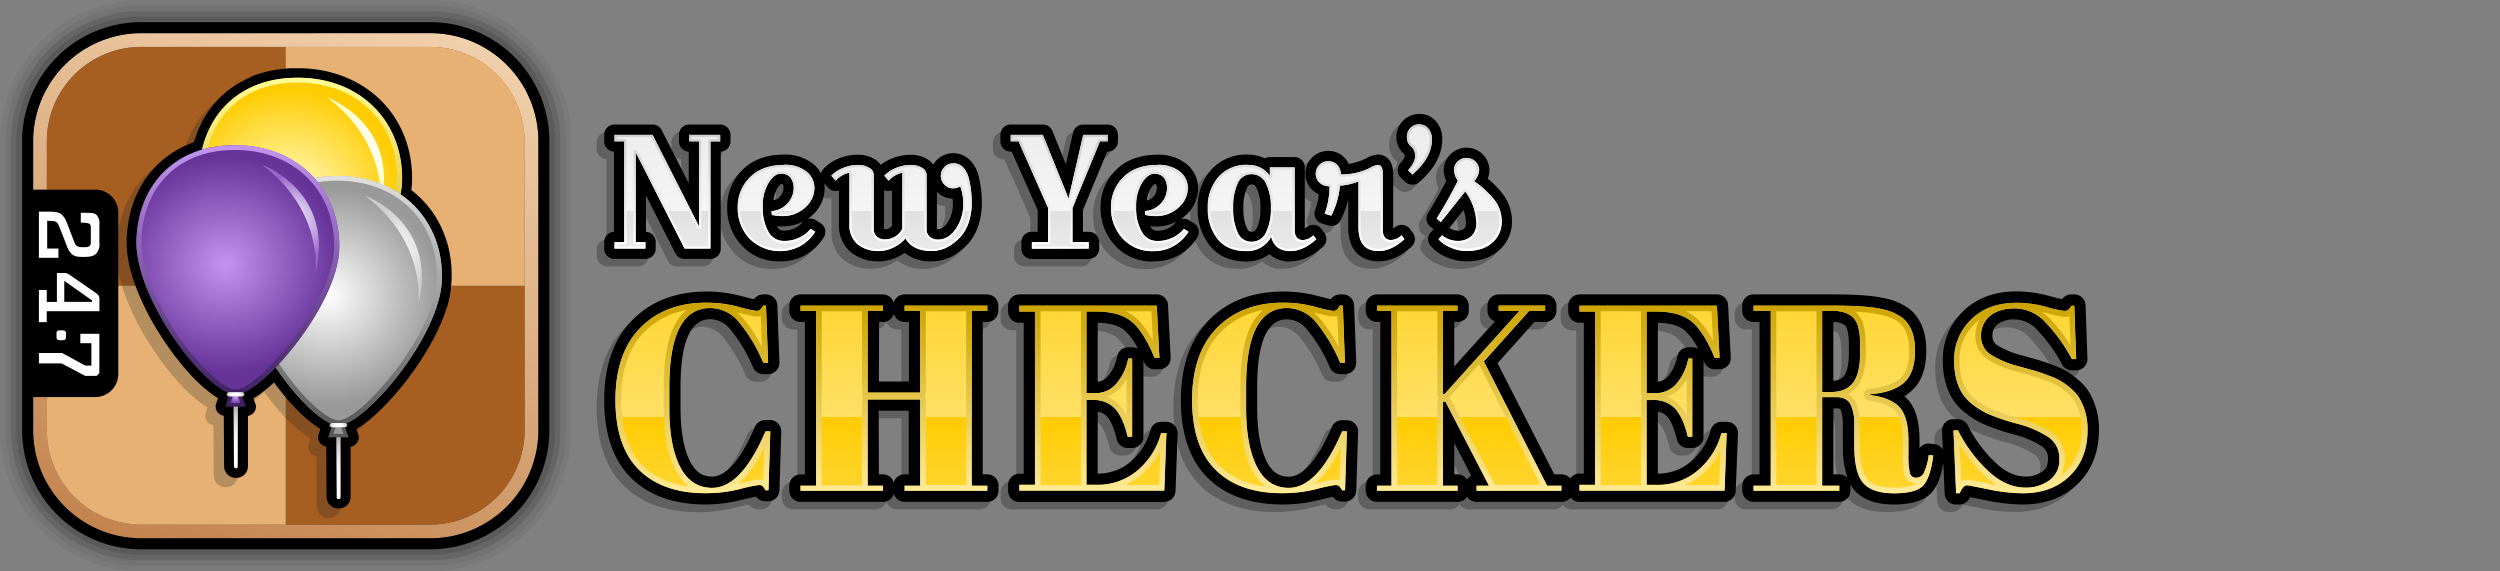
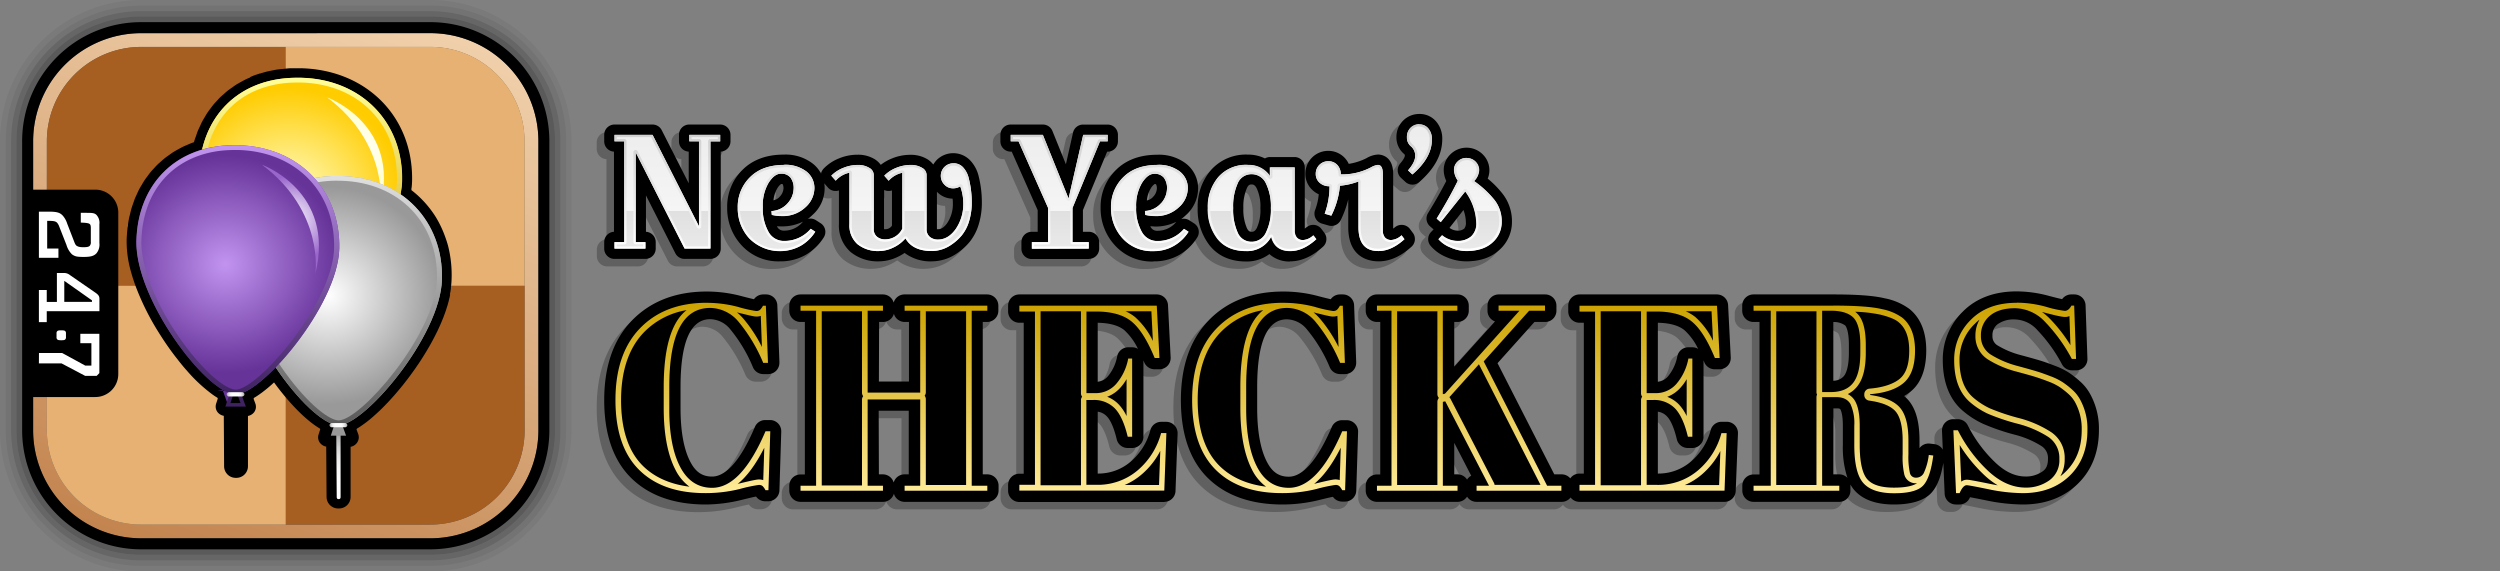
<svg xmlns="http://www.w3.org/2000/svg" xmlns:xlink="http://www.w3.org/1999/xlink" width="700" height="160" viewBox="0 0 700 160" preserveAspectRatio="xMinYMin">
  <rect x="0" y="0" width="700" height="160" fill="#808080" stroke="none" />
  <defs>
    <linearGradient id="e" x1="378.42" y1="84.78" x2="378.42" y2="138.11" gradientUnits="userSpaceOnUse">
      <stop offset="0" stop-color="#ffd633" />
      <stop offset=".6" stop-color="#ffe066" />
      <stop offset=".6" stop-color="#fc0" />
      <stop offset="1" stop-color="#ffd633" />
    </linearGradient>
    <linearGradient id="f" data-name="New Gradient Swatch 25" x1="378.42" y1="138.11" x2="378.42" y2="84.78" gradientUnits="userSpaceOnUse">
      <stop offset="0" stop-color="#ffeb99" />
      <stop offset="1" stop-color="#cca300" />
    </linearGradient>
    <linearGradient id="g" x1="296.25" y1="31.5" x2="296.25" y2="71.05" gradientUnits="userSpaceOnUse">
      <stop offset="0" stop-color="#ebebeb" />
      <stop offset=".7" stop-color="#f5f5f5" />
      <stop offset=".7" stop-color="#e0e0e0" />
      <stop offset="1" stop-color="#ebebeb" />
    </linearGradient>
    <linearGradient id="c" x1="296.25" y1="70.29" x2="296.25" y2="34.8" gradientUnits="userSpaceOnUse">
      <stop offset="0" stop-color="#fff" />
      <stop offset="1" stop-color="#ccc" />
    </linearGradient>
    <linearGradient id="h" x1="-407" y1="257.31" x2="-350.82" y2="102.97" gradientTransform="translate(458.92 -100.13)" gradientUnits="userSpaceOnUse">
      <stop offset="0" stop-color="#c3844f" />
      <stop offset=".55" stop-color="#ddb084" />
      <stop offset="1" stop-color="#f0d0ab" />
    </linearGradient>
    <linearGradient id="j" x1="-186.06" y1="126.23" x2="-186.06" y2="56.43" gradientTransform="translate(270.23 -34.66)" gradientUnits="userSpaceOnUse">
      <stop offset="0" stop-color="#c90" />
      <stop offset="1" stop-color="#ff9" />
    </linearGradient>
    <linearGradient id="a" x1="-188.57" y1="126.2" x2="-183.54" y2="126.2" gradientTransform="translate(270.23 -34.66)" gradientUnits="userSpaceOnUse">
      <stop offset="0" stop-color="#999" />
      <stop offset=".01" stop-color="#a0a0a0" />
      <stop offset=".06" stop-color="#bebebe" />
      <stop offset=".11" stop-color="#d6d6d6" />
      <stop offset=".16" stop-color="#e8e8e8" />
      <stop offset=".23" stop-color="#f5f5f5" />
      <stop offset=".32" stop-color="#fdfdfd" />
      <stop offset=".5" stop-color="#fff" />
      <stop offset=".66" stop-color="#fdfdfd" />
      <stop offset=".75" stop-color="#f4f4f4" />
      <stop offset=".82" stop-color="#e6e6e6" />
      <stop offset=".89" stop-color="#d2d2d2" />
      <stop offset=".95" stop-color="#b8b8b8" />
      <stop offset="1" stop-color="#999" />
    </linearGradient>
    <linearGradient id="b" x1="-175.46" y1="174.41" x2="-175.46" y2="155.56" gradientTransform="translate(270.23 -34.66)" gradientUnits="userSpaceOnUse">
      <stop offset="0" stop-color="#fff" />
      <stop offset=".31" stop-color="#fdfdfd" />
      <stop offset=".49" stop-color="#f4f4f4" />
      <stop offset=".64" stop-color="#e6e6e6" />
      <stop offset=".77" stop-color="#d2d2d2" />
      <stop offset=".89" stop-color="#b8b8b8" />
      <stop offset="1" stop-color="#999" />
    </linearGradient>
    <linearGradient id="m" x1="-174.86" y1="153.73" x2="-174.86" y2="83.94" gradientTransform="translate(270.23 -34.66)" gradientUnits="userSpaceOnUse">
      <stop offset="0" stop-color="#595959" />
      <stop offset="1" stop-color="#e0e0e0" />
    </linearGradient>
    <linearGradient id="o" x1="-177.98" y1="153.71" x2="-172.95" y2="153.71" xlink:href="#a" />
    <linearGradient id="p" x1="-204.27" y1="165.78" x2="-204.27" y2="146.93" xlink:href="#b" />
    <linearGradient id="r" x1="-203.66" y1="145.1" x2="-203.66" y2="75.31" gradientTransform="translate(270.23 -34.66)" gradientUnits="userSpaceOnUse">
      <stop offset="0" stop-color="#3f2261" />
      <stop offset="1" stop-color="#c294f0" />
    </linearGradient>
    <linearGradient id="t" x1="-206.78" y1="145.08" x2="-201.75" y2="145.08" xlink:href="#a" />
    <radialGradient id="i" cx="222.66" cy="-46.45" r="32" gradientTransform="matrix(.89 .43 -.45 .85 -138.34 -1.13)" gradientUnits="userSpaceOnUse">
      <stop offset="0" stop-color="#ffc" />
      <stop offset="1" stop-color="#fc0" />
    </radialGradient>
    <radialGradient id="k" cx="-170.67" cy="120.7" r="12.66" gradientTransform="matrix(1 0 0 .95 270.23 -72.16)" gradientUnits="userSpaceOnUse">
      <stop offset="0" stop-color="#fff" />
      <stop offset="1" stop-color="#ffc" />
    </radialGradient>
    <radialGradient id="l" cx="245.64" cy="-25.58" r="32" gradientTransform="matrix(.89 .43 -.45 .85 -138.34 -1.13)" gradientUnits="userSpaceOnUse">
      <stop offset="0" stop-color="#fff" />
      <stop offset="1" stop-color="#999" />
    </radialGradient>
    <radialGradient id="n" cx="-160.07" cy="149.66" r="12.66" gradientTransform="matrix(1 0 0 .95 270.23 -72.16)" xlink:href="#c" />
    <radialGradient id="d" cx="-204.27" cy="193.1" r="2.15" gradientTransform="matrix(1 0 0 .95 270.23 -72.16)" gradientUnits="userSpaceOnUse">
      <stop offset="0" stop-color="#c294f0" />
      <stop offset="1" stop-color="#639" />
    </radialGradient>
    <radialGradient id="q" cx="215.82" cy="-20.8" r="32" gradientTransform="matrix(.89 .43 -.45 .85 -138.34 -1.13)" xlink:href="#d" />
    <radialGradient id="s" cx="-188.88" cy="140.57" r="12.66" gradientTransform="matrix(1 0 0 .95 270.23 -72.16)" gradientUnits="userSpaceOnUse">
      <stop offset="0" stop-color="#fff" />
      <stop offset="1" stop-color="#96c" />
    </radialGradient>
  </defs>
  <g data-name="titles">
    <g data-name="New Years">
      <g data-name="Checkers">
        <path data-name="Shadow" d="M274.35 84.54h-23.16a3.15 3.15 0 0 0-3 2.3 3.15 3.15 0 0 0-3-2.3h-23.14a3.15 3.15 0 0 0-3.15 3.15v1.41a3.15 3.15 0 0 0 3.15 3.15h1.21v42.67h-1.21a3.15 3.15 0 0 0-3.15 3.15v1.4a3.15 3.15 0 0 0 3.15 3.15h23.08a3.15 3.15 0 0 0 3-2.29 3.15 3.15 0 0 0 3 2.29h23.16a3.15 3.15 0 0 0 3.15-3.15v-1.4a3.15 3.15 0 0 0-3.15-3.15h-1.22V92.25h1.22a3.15 3.15 0 0 0 3.15-3.15v-1.41a3.15 3.15 0 0 0-3.09-3.15Zm-21.94 50.38h-1.22a3.15 3.15 0 0 0-3 2.3 3.15 3.15 0 0 0-3-2.3H244V117.1h8.42Zm0-26H244V92.25h1.14a3.16 3.16 0 0 0 3-2.3 3.16 3.16 0 0 0 3 2.3h1.22Zm-36.57 11.83a3.14 3.14 0 0 1 .88 2.29l-.51 16.5a3.16 3.16 0 0 1-3.15 3.05h-.82a3.13 3.13 0 0 1-2.57-1.33c-.68.13-1.86.4-3.92.91a42.93 42.93 0 0 1-10.23 1.23c-8.85 0-15.88-2.49-20.88-7.41s-7.56-12.27-7.56-21.81 2.62-17 7.81-22.36 12.22-8 20.86-8a37.66 37.66 0 0 1 9.64 1.18c1.88.5 3 .76 3.61.9a3.18 3.18 0 0 1 2.58-1.34h.81a3.15 3.15 0 0 1 3.15 3l.58 15.75a2.73 2.73 0 0 1 0 .41 3.15 3.15 0 0 1-3.15 3.15h-1.35a3.16 3.16 0 0 1-2.88-1.86 41.76 41.76 0 0 0-6.32-10.62 7.44 7.44 0 0 0-5.67-2.9c-5.52 0-8.31 6.38-8.31 19v5.84c0 6.47.9 11.53 2.69 15 1.49 2.93 3.38 4.23 6.14 4.23 4 0 8.13-4.81 12-13.92a3.15 3.15 0 0 1 2.89-1.91h1.34a3.17 3.17 0 0 1 2.34.98Zm265.52-.51h-1.48a3.15 3.15 0 0 0-3 2.3 17.4 17.4 0 0 1-5.56 8.88 13.92 13.92 0 0 1-9.19 3.31v-17.37a4.31 4.31 0 0 1 2.52 1.28c.76.8 1.87 2.58 2.8 6.48a3.16 3.16 0 0 0 3.07 2.41h1.25a3.15 3.15 0 0 0 3.15-3.15V103c.08.18.16.36.23.55a3.16 3.16 0 0 0 2.91 1.94h1.33a3.15 3.15 0 0 0 3.15-3.31l-.74-14.65a3.15 3.15 0 0 0-3.15-3h-38.49a3.15 3.15 0 0 0-3.16 3.16v1.63a3.15 3.15 0 0 0 3.15 3.15h1.21v42.23h-1.21a3.16 3.16 0 0 0-2.63 1.41 3.11 3.11 0 0 0-2.44-1.19H433l-15.89-31.13 10.34-11.54h3a3.15 3.15 0 0 0 3.15-3.15v-1.41a3.15 3.15 0 0 0-3.15-3.15h-12.9a3.15 3.15 0 0 0-3.15 3.15v1.41a3.16 3.16 0 0 0 2.1 3l-11.41 12.69V92.25h.91a3.15 3.15 0 0 0 3.15-3.15v-1.41a3.15 3.15 0 0 0-3.15-3.15h-22.55a3.15 3.15 0 0 0-3.15 3.15v1.41a3.15 3.15 0 0 0 3.15 3.15h.92v42.67h-.92a3.15 3.15 0 0 0-3.15 3.15v1.4a3.15 3.15 0 0 0 3.15 3.15H406a3.16 3.16 0 0 0 2.67-1.46 3.13 3.13 0 0 0 2.66 1.46h23.75a3.13 3.13 0 0 0 2.53-1.29 3.13 3.13 0 0 0 2.54 1.29h40.61a3.16 3.16 0 0 0 3.15-3l.59-16.13a3.14 3.14 0 0 0-3.15-3.26ZM462.1 92.47c3.34.07 5.84.76 7.43 2.06a16.85 16.85 0 0 1 3.85 5.26 3.15 3.15 0 0 0-1.64-.45h-1.11a3.14 3.14 0 0 0-3.07 2.48 12.3 12.3 0 0 1-2.59 5.62 4.41 4.41 0 0 1-2.87 1.56Zm-53.42 43.92a3.15 3.15 0 0 0-2.67-1.47h-.92v-8.79l4.75 9.17a3 3 0 0 0-1.16 1.09Zm174.5-23.79a13.21 13.21 0 0 0-2.92-3.69 26.75 26.75 0 0 0-3.11-2.44 20.1 20.1 0 0 0-3.94-1.93c-1.4-.54-2.59-1-3.55-1.28s-2.89-.86-5.88-1.67a24.35 24.35 0 0 1-6.51-2.69 2.91 2.91 0 0 1-1.52-2.74 3.85 3.85 0 0 1 1.39-3.16 7.76 7.76 0 0 1 5-1.37 8.69 8.69 0 0 1 6.2 3 42.74 42.74 0 0 1 6.91 9.62 3.15 3.15 0 0 0 2.76 1.62h1.18a3.14 3.14 0 0 0 3.15-3.25l-.52-15a3.15 3.15 0 0 0-3.15-3h-.81a3.13 3.13 0 0 0-2.59 1.36c-.65-.13-1.78-.39-3.73-.92a34.8 34.8 0 0 0-9-1.25c-6.27 0-11.34 1.9-15.08 5.66a18.65 18.65 0 0 0-5.61 13.54c0 6.33 1.93 11.15 5.71 14.32a24.84 24.84 0 0 0 5.55 3.55 60.77 60.77 0 0 0 8.68 3 26.34 26.34 0 0 1 7.78 3.29 4 4 0 0 1 1.73 3.59c0 2.13-.81 3-1.51 3.45a8 8 0 0 1-4.74 1.43c-2.94 0-5.73-1.29-8.52-3.94a37.85 37.85 0 0 1-7.68-10.38 3.15 3.15 0 0 0-2.81-1.73h-1.26a3.16 3.16 0 0 0-3.15 3.28l.23 5.35a3.22 3.22 0 0 0-.25-.39 3.14 3.14 0 0 0-2.12-1.19l-1.25-.15a3.15 3.15 0 0 0-2.92 1.27v-2.21c0-5.12-1-8.79-3.13-11.24a10.52 10.52 0 0 0-1.17-1.14 13.39 13.39 0 0 0 2-1.41c2.78-2.41 4.19-6.24 4.19-11.36s-1.57-9-4.68-11.59a17.05 17.05 0 0 0-6.92-3.05c-3-.73-7.68-1.09-14.41-1.09h-22.33a3.15 3.15 0 0 0-3.15 3.15v1.28a3.15 3.15 0 0 0 3.15 3.15h1.66v42.67h-1.66a3.15 3.15 0 0 0-3.15 3.15v1.4a3.15 3.15 0 0 0 3.15 3.15h24a3.15 3.15 0 0 0 3.15-3.15v-1.71a9.5 9.5 0 0 0 1.21 1.71c2.32 2.58 6 3.89 11 3.89s8.39-1 10.38-3.12c1.66-1.75 2.77-4.5 3.45-8.58l.36 8.69a3.16 3.16 0 0 0 3.15 3h1a3.15 3.15 0 0 0 2.89-1.89l.06-.15c.81.15 2.16.41 4.44.87a52.22 52.22 0 0 0 10.29 1.17c6.24 0 11.4-1.93 15.32-5.73s5.95-8.91 5.95-15.1a20.07 20.07 0 0 0-2.34-9.92Zm-70.27 22.32h-1.65v-18.48h.74c.31 0 1.05 0 1.2.3s.68 1.54.68 4.54v5.4a27.31 27.31 0 0 0 1.29 9.23 3.12 3.12 0 0 0-2.26-.99Zm2.7-34.06c0 4.14-.85 5.84-1.36 6.49a3.86 3.86 0 0 1-3 1.35V92.26a5.45 5.45 0 0 1 3.35 1s1 1 1 5.46Zm-138.3 19.85a3.11 3.11 0 0 1 .89 2.29l-.52 16.5a3.14 3.14 0 0 1-3.15 3.05h-.81a3.13 3.13 0 0 1-2.57-1.33c-.68.13-1.87.4-3.93.91a42.91 42.91 0 0 1-10.22 1.23c-8.86 0-15.88-2.49-20.89-7.41s-7.56-12.27-7.56-21.81 2.63-17 7.81-22.36 12.23-8 20.86-8a37.68 37.68 0 0 1 9.65 1.22c1.88.5 3 .76 3.61.9a3.16 3.16 0 0 1 2.58-1.34h.81a3.16 3.16 0 0 1 3.15 3l.58 15.75a2.75 2.75 0 0 1 0 .41 3.15 3.15 0 0 1-3.15 3.15h-1.34a3.16 3.16 0 0 1-2.88-1.86 41.76 41.76 0 0 0-6.32-10.62 7.46 7.46 0 0 0-5.67-2.9c-5.52 0-8.32 6.38-8.32 19v5.84c0 6.47.91 11.53 2.69 15 1.49 2.93 3.39 4.23 6.15 4.23 4 0 8.13-4.81 12.05-13.92a3.13 3.13 0 0 1 2.89-1.91h1.33a3.16 3.16 0 0 1 2.28.98Zm-52.78-.51h-1.48a3.15 3.15 0 0 0-3 2.3 17.39 17.39 0 0 1-5.55 8.88 13.93 13.93 0 0 1-9.2 3.31v-17.33a4.28 4.28 0 0 1 2.52 1.28c.77.8 1.87 2.58 2.81 6.48a3.15 3.15 0 0 0 3.06 2.41h1.26a3.15 3.15 0 0 0 3.15-3.15V103c.08.18.15.36.23.55a3.16 3.16 0 0 0 2.91 1.94h1.33a3.16 3.16 0 0 0 3.15-3.31l-.74-14.65a3.16 3.16 0 0 0-3.15-3h-38.51a3.15 3.15 0 0 0-3.15 3.15v1.63a3.15 3.15 0 0 0 3.15 3.15h1.22v42.24h-1.22a3.15 3.15 0 0 0-3.15 3.15v1.62a3.15 3.15 0 0 0 3.15 3.15h40.62a3.14 3.14 0 0 0 3.14-3l.59-16.13a3.1 3.1 0 0 0-.88-2.3 3.16 3.16 0 0 0-2.26-.99Zm-19.27-27.73c3.34.07 5.84.76 7.44 2.06a16.87 16.87 0 0 1 3.84 5.26 3.09 3.09 0 0 0-1.63-.45h-1.11a3.16 3.16 0 0 0-3.08 2.48 12.1 12.1 0 0 1-2.59 5.62 4.39 4.39 0 0 1-2.87 1.55Z" opacity=".25" />
        <path data-name="Outline" d="M197.62 141.26c-8.85 0-15.88-2.49-20.88-7.41s-7.56-12.27-7.56-21.81S171.8 95 177 89.68s12.22-8.05 20.86-8.05a37.66 37.66 0 0 1 9.64 1.25c1.88.5 3 .76 3.61.9a3.18 3.18 0 0 1 2.58-1.34h.81a3.15 3.15 0 0 1 3.15 3l.58 15.75a2.73 2.73 0 0 1 0 .41 3.15 3.15 0 0 1-3.15 3.15h-1.35a3.16 3.16 0 0 1-2.88-1.86 41.76 41.76 0 0 0-6.32-10.62 7.44 7.44 0 0 0-5.67-2.9c-5.52 0-8.31 6.38-8.31 19v5.84c0 6.47.9 11.53 2.69 15 1.49 2.93 3.38 4.23 6.14 4.23 4 0 8.13-4.81 12-13.92a3.15 3.15 0 0 1 2.89-1.91h1.34a3.14 3.14 0 0 1 3.14 3.25l-.51 16.5a3.16 3.16 0 0 1-3.15 3h-.82a3.13 3.13 0 0 1-2.57-1.33c-.68.13-1.86.4-3.92.91a42.93 42.93 0 0 1-10.16 1.32Zm78.83-.74h-23.16a3.15 3.15 0 0 1-3-2.29 3.15 3.15 0 0 1-3 2.29h-23.14a3.15 3.15 0 0 1-3.15-3.15V136a3.15 3.15 0 0 1 3.15-3.15h1.21v-42.7h-1.21A3.15 3.15 0 0 1 221 87v-1.41a3.15 3.15 0 0 1 3.15-3.15h23.08a3.15 3.15 0 0 1 3 2.3 3.15 3.15 0 0 1 3-2.3h23.16a3.15 3.15 0 0 1 3.15 3.15V87a3.15 3.15 0 0 1-3.15 3.15h-1.22v42.67h1.22a3.15 3.15 0 0 1 3.21 3.18v1.4a3.15 3.15 0 0 1-3.15 3.12Zm-30.36-7.7h1.14a3.15 3.15 0 0 1 3 2.3 3.15 3.15 0 0 1 3-2.3h1.22V115h-8.42Zm0-26h8.42V90.15h-1.22a3.16 3.16 0 0 1-3-2.3 3.16 3.16 0 0 1-3 2.3h-1.14Zm80 33.74h-40.67a3.15 3.15 0 0 1-3.15-3.15v-1.62a3.15 3.15 0 0 1 3.15-3.15h1.22V90.37h-1.22a3.15 3.15 0 0 1-3.15-3.15v-1.63a3.15 3.15 0 0 1 3.15-3.15h38.47a3.16 3.16 0 0 1 3.15 3l.74 14.65a3.16 3.16 0 0 1-3.15 3.31h-1.33a3.16 3.16 0 0 1-2.91-1.94c-.08-.19-.15-.37-.23-.55v21.38a3.15 3.15 0 0 1-3.15 3.15h-1.26a3.15 3.15 0 0 1-3.06-2.41c-.94-3.9-2-5.68-2.81-6.48a4.28 4.28 0 0 0-2.52-1.28v17.33a13.93 13.93 0 0 0 9.2-3.31 17.39 17.39 0 0 0 5.55-8.88 3.15 3.15 0 0 1 3-2.3h1.48a3.16 3.16 0 0 1 2.26 1 3.1 3.1 0 0 1 .88 2.3l-.59 16.13a3.14 3.14 0 0 1-3.14 2.98Zm-18.73-50.19v16.52a4.39 4.39 0 0 0 2.87-1.55 12.1 12.1 0 0 0 2.59-5.62 3.16 3.16 0 0 1 3.08-2.48h1.1a3.09 3.09 0 0 1 1.63.45 16.87 16.87 0 0 0-3.84-5.26c-1.59-1.3-4.09-1.99-7.43-2.06Zm51.74 50.89c-8.86 0-15.88-2.49-20.89-7.41s-7.56-12.27-7.56-21.81 2.63-17 7.81-22.36 12.23-8.05 20.86-8.05a37.68 37.68 0 0 1 9.68 1.25c1.88.5 3 .76 3.61.9a3.16 3.16 0 0 1 2.58-1.34h.81a3.16 3.16 0 0 1 3.15 3l.58 15.75a2.75 2.75 0 0 1 0 .41 3.15 3.15 0 0 1-3.15 3.15h-1.34a3.16 3.16 0 0 1-2.88-1.86A41.76 41.76 0 0 0 366 92.31a7.46 7.46 0 0 0-5.67-2.9c-5.52 0-8.32 6.38-8.32 19v5.84c0 6.47.91 11.53 2.69 15 1.49 2.93 3.39 4.23 6.15 4.23 4 0 8.13-4.81 12.05-13.92a3.13 3.13 0 0 1 2.89-1.91h1.33a3.16 3.16 0 0 1 2.26 1 3.11 3.11 0 0 1 .89 2.29l-.52 16.5a3.14 3.14 0 0 1-3.15 3h-.81a3.13 3.13 0 0 1-2.57-1.33c-.68.13-1.87.4-3.93.91a42.91 42.91 0 0 1-10.19 1.24Zm78.09-.74h-23.75a3.13 3.13 0 0 1-2.66-1.46 3.16 3.16 0 0 1-2.67 1.46h-22.56a3.15 3.15 0 0 1-3.15-3.15V136a3.15 3.15 0 0 1 3.15-3.15h.92v-42.7h-.92A3.15 3.15 0 0 1 382.4 87v-1.41a3.15 3.15 0 0 1 3.15-3.15h22.56a3.15 3.15 0 0 1 3.15 3.15V87a3.15 3.15 0 0 1-3.15 3.15h-.92v12.51L418.6 90a3.16 3.16 0 0 1-2.1-3v-1.41a3.15 3.15 0 0 1 3.15-3.15h13a3.15 3.15 0 0 1 3.15 3.15V87a3.15 3.15 0 0 1-3.15 3.15h-3l-10.34 11.54 15.89 31.13h2.07a3.15 3.15 0 0 1 3.15 3.15v1.4a3.15 3.15 0 0 1-3.23 3.15Zm-30-7.7h.92a3.15 3.15 0 0 1 2.67 1.47 3 3 0 0 1 1.16-1.09l-4.75-9.2Zm75.68 7.7h-40.61a3.15 3.15 0 0 1-3.15-3.15v-1.62a3.15 3.15 0 0 1 3.15-3.15h1.21V90.37h-1.21a3.15 3.15 0 0 1-3.15-3.15v-1.63a3.15 3.15 0 0 1 3.15-3.15h38.46a3.15 3.15 0 0 1 3.15 3l.74 14.65a3.15 3.15 0 0 1-3.15 3.31h-1.33a3.16 3.16 0 0 1-2.91-1.94c-.07-.19-.15-.37-.23-.55v21.38a3.15 3.15 0 0 1-3.15 3.15h-1.25a3.16 3.16 0 0 1-3.07-2.41c-.93-3.9-2-5.68-2.8-6.48a4.31 4.31 0 0 0-2.52-1.28v17.33a13.92 13.92 0 0 0 9.19-3.31 17.4 17.4 0 0 0 5.61-8.89 3.15 3.15 0 0 1 3-2.3h1.48a3.14 3.14 0 0 1 3.15 3.26l-.63 16.13a3.16 3.16 0 0 1-3.13 3.03ZM464.2 90.37v16.52a4.41 4.41 0 0 0 2.87-1.55 12.3 12.3 0 0 0 2.59-5.62 3.14 3.14 0 0 1 3.07-2.48h1.11a3.15 3.15 0 0 1 1.64.45 16.85 16.85 0 0 0-3.85-5.26c-1.63-1.3-4.09-1.99-7.43-2.06Zm66.13 50.89c-5 0-8.65-1.31-11-3.89a9.5 9.5 0 0 1-1.21-1.71v1.71a3.15 3.15 0 0 1-3.15 3.15H491a3.15 3.15 0 0 1-3.15-3.15V136a3.15 3.15 0 0 1 3.15-3.15h1.66v-42.7H491a3.15 3.15 0 0 1-3.18-3.15v-1.41a3.15 3.15 0 0 1 3.18-3.15h22.34c6.73 0 11.44.36 14.41 1.09a17.05 17.05 0 0 1 6.92 3c3.11 2.54 4.68 6.44 4.68 11.59s-1.41 9-4.19 11.36a13.39 13.39 0 0 1-2 1.41 10.52 10.52 0 0 1 1.17 1.14c2.11 2.45 3.13 6.12 3.13 11.24v2.21a3.15 3.15 0 0 1 2.92-1.27l1.25.15a3.15 3.15 0 0 1 2.76 3.53c-.65 5-1.82 8.22-3.69 10.2s-5.38 3.17-10.37 3.17Zm-17-8.44H515a3.12 3.12 0 0 1 2.29 1 27.31 27.31 0 0 1-1.29-9.23v-5.4c0-3-.48-4.17-.68-4.54s-.89-.3-1.2-.3h-.77Zm0-42.66v16.44a3.86 3.86 0 0 0 3-1.35c.51-.65 1.36-2.35 1.36-6.49v-2.15c0-4.45-1-5.42-1-5.46a5.45 5.45 0 0 0-3.33-.99Zm53 51.1a52.22 52.22 0 0 1-10.29-1.17c-2.28-.46-3.63-.72-4.44-.87l-.06.15a3.15 3.15 0 0 1-2.89 1.89h-1a3.16 3.16 0 0 1-3.15-3l-.74-17.61a3.16 3.16 0 0 1 3.15-3.28h1.26a3.15 3.15 0 0 1 2.81 1.73 37.85 37.85 0 0 0 7.68 10.38c2.79 2.65 5.58 3.94 8.52 3.94a8 8 0 0 0 4.74-1.43c.7-.49 1.51-1.32 1.51-3.45a4 4 0 0 0-1.73-3.59 26.34 26.34 0 0 0-7.78-3.29 60.77 60.77 0 0 1-8.68-3 24.84 24.84 0 0 1-5.55-3.55c-3.78-3.17-5.71-8-5.71-14.32a18.65 18.65 0 0 1 5.61-13.54c3.74-3.76 8.81-5.66 15.08-5.66a34.8 34.8 0 0 1 9 1.25c2 .53 3.08.79 3.73.92a3.13 3.13 0 0 1 2.6-1.32h.81a3.15 3.15 0 0 1 3.15 3l.52 15a3.14 3.14 0 0 1-3.15 3.25h-1.18a3.15 3.15 0 0 1-2.76-1.62 42.74 42.74 0 0 0-6.91-9.62 8.69 8.69 0 0 0-6.2-3 7.76 7.76 0 0 0-5 1.37 3.85 3.85 0 0 0-1.39 3.21 2.91 2.91 0 0 0 1.52 2.74 24.35 24.35 0 0 0 6.51 2.69c3 .81 4.92 1.36 5.88 1.67s2.15.74 3.55 1.28a20.1 20.1 0 0 1 3.94 1.93 26.75 26.75 0 0 1 3.11 2.44 13.21 13.21 0 0 1 2.92 3.69 20.07 20.07 0 0 1 2.38 9.93c0 6.19-2 11.27-5.95 15.1s-9.12 5.76-15.36 5.76Z" />
-         <path data-name="Fill" d="M198.88 86.26q-11.46 0-11.46 22.12v5.84q0 10.5 3 16.46t9 5.95q8.15 0 14.94-15.83h1.34l-.52 16.5h-.82a4.45 4.45 0 0 0-.81-1.15 1.56 1.56 0 0 0-1.07-.33 43.24 43.24 0 0 0-5.37 1.15 39.65 39.65 0 0 1-9.47 1.14q-12 0-18.67-6.51t-6.64-19.6q0-13.07 6.91-20.16t18.61-7.1a34.63 34.63 0 0 1 8.84 1.14 35.33 35.33 0 0 0 5.06 1.15 1.6 1.6 0 0 0 1.11-.33 4.5 4.5 0 0 0 .82-1.15h.81l.59 16h-1.33a45 45 0 0 0-6.84-11.43 10.53 10.53 0 0 0-8.03-3.86Zm25.27-.67h23.08V87h-4.29v22.93h14.72V87h-4.37v-1.41h23.16V87h-4.37v49h4.37v1.4h-23.16V136h4.37v-24.15h-14.72V136h4.29v1.4h-23.08V136h4.36V87h-4.36Zm61.27 0h38.47l.74 14.65h-1.33q-3.1-7.47-6.51-10.25t-10-2.77h-2.59v22.86h2.52a7.57 7.57 0 0 0 5.84-2.63 15.06 15.06 0 0 0 3.33-7.06H317v21.89h-1.26c-.89-3.7-2.08-6.33-3.59-7.91A8.11 8.11 0 0 0 306 112h-1.78v23.75H307a17.25 17.25 0 0 0 11.58-4.07 20.7 20.7 0 0 0 6.55-10.43h1.48l-.61 16.12h-40.58v-1.62h4.37V87.22h-4.37Zm74.94.67q-11.48 0-11.47 22.12v5.84q0 10.5 3 16.46t8.95 5.95q8.13 0 14.94-15.83h1.33l-.52 16.5h-.81a4.71 4.71 0 0 0-.81-1.15 1.59 1.59 0 0 0-1.08-.33 43.7 43.7 0 0 0-5.36 1.15 39.71 39.71 0 0 1-9.47 1.14q-12.06 0-18.68-6.51T333.8 112q0-13.07 6.92-20.16t18.6-7.1a34.52 34.52 0 0 1 8.84 1.14 35.63 35.63 0 0 0 5.07 1.15 1.64 1.64 0 0 0 1.11-.33 4.5 4.5 0 0 0 .82-1.15h.84l.59 16h-1.33a45 45 0 0 0-6.84-11.43 10.55 10.55 0 0 0-8.06-3.86Zm25.19-.67h22.56V87H404v23.37l.6-.14L425.5 87h-5.85v-1.41h13V87h-4.44l-12.72 14.2 17.7 34.8h4v1.4h-23.75V136h3.48l-12.21-23.6-.67.15V136h4.07v1.4h-22.56V136h4.07V87h-4.07Zm56.71 0h38.46l.74 14.65h-1.33Q477 92.77 473.62 90t-10-2.77h-2.59v22.86h2.51a7.58 7.58 0 0 0 5.85-2.63 15.15 15.15 0 0 0 3.32-7.06h1.11v21.89h-1.25c-.89-3.7-2.09-6.33-3.59-7.91a8.14 8.14 0 0 0-6.18-2.37h-1.77v23.75h2.81a17.24 17.24 0 0 0 11.57-4.07 20.57 20.57 0 0 0 6.59-10.44h1.48l-.59 16.12h-40.63v-1.62h4.36V87.22h-4.36Zm71.87 25.6h-3.92V136H515v1.4h-24V136h4.81V87H491v-1.41h22.34q9.62 0 13.65 1a14.28 14.28 0 0 1 5.66 2.4q3.55 2.9 3.55 9.18t-3.11 9q-3.1 2.71-9.46 3.22v.23c4 .54 6.78 1.72 8.35 3.55s2.37 4.88 2.37 9.17v3.92a21.27 21.27 0 0 0 .41 5.18 1.68 1.68 0 0 0 1.74 1.33 2.4 2.4 0 0 0 2.11-1.22 16.58 16.58 0 0 0 1.44-5.14l1.26.15q-.82 6.28-2.85 8.43t-8.1 2.14c-4.05 0-6.92-.94-8.62-2.84s-2.55-5.47-2.55-10.69v-5.4a12.91 12.91 0 0 0-1.08-6.07c-.74-1.3-2.06-1.94-3.98-1.94ZM510.21 87v22.78h2.36c2.81 0 4.9-.86 6.25-2.59s2-4.53 2-8.43v-2.15c0-3.89-.66-6.47-2-7.73S515.51 87 512.65 87Zm57 49.56a11.14 11.14 0 0 0 6.55-2 6.87 6.87 0 0 0 2.85-6 7.09 7.09 0 0 0-3.07-6.17 29.37 29.37 0 0 0-8.73-3.74 59.31 59.31 0 0 1-8.21-2.77 21.8 21.8 0 0 1-4.85-3.11q-4.59-3.84-4.59-11.91a15.52 15.52 0 0 1 4.7-11.32q4.7-4.73 12.84-4.73a31.57 31.57 0 0 1 8.17 1.14 29.85 29.85 0 0 0 5.29 1.15c.69 0 1.31-.49 1.85-1.48h.81l.52 14.94h-1.18a46 46 0 0 0-7.44-10.32 11.8 11.8 0 0 0-8.43-3.88q-4.54 0-7.07 2.11a7 7 0 0 0-2.51 5.62 6 6 0 0 0 3 5.4 27.15 27.15 0 0 0 7.37 3.07q4.37 1.18 5.73 1.63c.91.29 2 .7 3.4 1.22a17.23 17.23 0 0 1 3.33 1.63 23 23 0 0 1 2.74 2.14 10.18 10.18 0 0 1 2.25 2.85 16.85 16.85 0 0 1 2 8.43q0 8-5 12.84t-13.13 4.84a49 49 0 0 1-9.66-1.11q-5.43-1.11-6-1.11c-.69 0-1.35.74-2 2.22h-1l-.74-17.6h1.26a40.51 40.51 0 0 0 8.32 11.24q5 4.79 10.62 4.78Z" fill="url(#e)" />
        <path data-name="Fill Outline" d="M192.24 86.84c-4.25 3.33-6.4 10.54-6.4 21.54v5.84c0 7.22 1.08 13 3.21 17.17a13.2 13.2 0 0 0 4 4.88c-5.41-.68-9.77-2.62-13-5.79-4.08-4-6.15-10.22-6.15-18.44s2.18-14.66 6.47-19.06a21.54 21.54 0 0 1 11.87-6.14m14.08.61c3.94 1 4.94 1.19 5.43 1.19a3.6 3.6 0 0 0 1.27-.2l.32 8.72a39.47 39.47 0 0 0-5.25-8 16.78 16.78 0 0 0-1.77-1.72m7.68 37.92-.29 9.08a3.57 3.57 0 0 0-1.21-.19c-.31 0-.89 0-5.74 1.19l-.2.05c2.62-2.12 5.09-5.48 7.44-10.13m-16.15-40.58q-11.7 0-18.61 7.1T172.33 112q0 13 6.62 19.56t18.67 6.51a39.65 39.65 0 0 0 9.47-1.14 43.24 43.24 0 0 1 5.37-1.15 1.56 1.56 0 0 1 1.07.33 4.45 4.45 0 0 1 .81 1.15h.82l.52-16.5h-1.34q-6.79 15.84-14.94 15.83-5.93 0-9-5.95t-3-16.46v-5.84q0-22.12 11.46-22.12a10.53 10.53 0 0 1 8 3.95 45 45 0 0 1 6.84 11.43h1.33l-.59-16h-.81a4.5 4.5 0 0 1-.82 1.15 1.6 1.6 0 0 1-1.11.33 35.33 35.33 0 0 1-5.06-1.15 34.63 34.63 0 0 0-8.84-1.14Zm17.83 36Zm54.83-33.64v48.66h-11.28v-24a1.55 1.55 0 0 0-.33-1 1.55 1.55 0 0 0 .33-1V87.16h11.28m-29.15 0v22.77a1.61 1.61 0 0 0 .33 1 1.61 1.61 0 0 0-.33 1v24h-11.27V87.16h11.27m35.09-1.57h-23.16V87h4.37v22.93h-14.72V87h4.29v-1.41h-23.08V87h4.36v49h-4.36v1.4h23.08V136h-4.29v-24.15h14.72V136h-4.37v1.4h23.16V136h-4.37V87h4.37v-1.41Zm45.94 1.57.42 8.31a21.31 21.31 0 0 0-5-6.7 11.93 11.93 0 0 0-2.64-1.61h7.25m-19.75 0v22.92a1.55 1.55 0 0 0 .33 1 1.53 1.53 0 0 0-.33 1v23.8h-11.31V87.16h11.28m12.8 19v10.34a12.48 12.48 0 0 0-2.14-3.2 8.66 8.66 0 0 0-3.3-2.2 9.37 9.37 0 0 0 3.75-2.6 13.8 13.8 0 0 0 1.7-2.36m9.43 20.13-.35 9.53h-9.63a18.21 18.21 0 0 0 4.72-2.92 21.72 21.72 0 0 0 5.25-6.61m-1-40.68h-38.45v1.63h4.37v48.53h-4.37v1.62H326l.59-16.12h-1.48a20.7 20.7 0 0 1-6.55 10.43 17.25 17.25 0 0 1-11.56 4.07h-2.81V112H306a8.11 8.11 0 0 1 6.17 2.37c1.51 1.58 2.7 4.21 3.59 7.91H317v-21.89h-1.1a15.06 15.06 0 0 1-3.33 7.06 7.57 7.57 0 0 1-5.84 2.63h-2.52V87.22h2.59q6.58 0 10 2.77t6.51 10.25h1.33l-.74-14.65Zm2.74 35.66Zm27.09-34.41c-4.25 3.33-6.4 10.54-6.4 21.54v5.84c0 7.22 1.08 13 3.2 17.17a13.32 13.32 0 0 0 4 4.88c-5.41-.68-9.77-2.62-13-5.79-4.08-4-6.15-10.22-6.15-18.44s2.17-14.66 6.47-19.06a21.51 21.51 0 0 1 11.87-6.14m14.08.61c3.94 1 4.94 1.19 5.43 1.19a3.64 3.64 0 0 0 1.27-.2l.32 8.72a39.47 39.47 0 0 0-5.26-8 16.71 16.71 0 0 0-1.76-1.72m7.64 37.91-.29 9.08a3.59 3.59 0 0 0-1.22-.19c-.31 0-.89 0-5.73 1.19l-.2.05c2.62-2.12 5.09-5.48 7.44-10.13m-16.09-40.57q-11.69 0-18.6 7.1T333.8 112q0 13 6.62 19.56t18.68 6.51a39.71 39.71 0 0 0 9.47-1.14 43.7 43.7 0 0 1 5.36-1.15 1.59 1.59 0 0 1 1.08.33 4.71 4.71 0 0 1 .81 1.15h.81l.52-16.5h-1.33q-6.81 15.84-14.94 15.83-5.92 0-8.95-5.95t-3-16.46v-5.84q0-22.12 11.47-22.12a10.55 10.55 0 0 1 8 3.95 45 45 0 0 1 6.84 11.43h1.33l-.59-16h-.81a4.5 4.5 0 0 1-.82 1.15 1.64 1.64 0 0 1-1.11.33 35.63 35.63 0 0 1-5.07-1.15 34.52 34.52 0 0 0-8.84-1.14Zm17.83 36Zm25.32-33.64v23.21a1.59 1.59 0 0 0 .42 1.08 1.58 1.58 0 0 0-.42 1.07v23.3h-11.28V87.16h11.28M414.1 102l17.24 33.76h-12.86a1.36 1.36 0 0 0-.17-.55l-12.2-23.6a1.42 1.42 0 0 0-.29-.39l8.28-9.22m18.5-16.45h-13V87h5.85l-20.86 23.23-.6.14V87h4.07v-1.41h-22.51V87h4.07v49h-4.07v1.4h22.56V136H404v-23.48l.67-.15L416.92 136h-3.48v1.4h23.75V136h-4l-17.75-34.8L428.16 87h4.44v-1.41Zm46.63 1.57.42 8.31a21.31 21.31 0 0 0-5-6.7 12.41 12.41 0 0 0-2.65-1.57h7.25m-19.76 0v22.92a1.55 1.55 0 0 0 .33 1 1.53 1.53 0 0 0-.33 1v23.8h-11.3V87.16h11.28m12.8 19v10.34a12.46 12.46 0 0 0-2.13-3.2 8.77 8.77 0 0 0-3.32-2.18 9.37 9.37 0 0 0 3.75-2.6 13.28 13.28 0 0 0 1.7-2.36m9.43 20.13-.35 9.53h-9.61a18.38 18.38 0 0 0 4.72-2.92 21.69 21.69 0 0 0 5.24-6.61m-1-40.68h-38.44v1.63h4.36v48.53h-4.36v1.62h40.61l.59-16.12H482a20.57 20.57 0 0 1-6.55 10.43 17.24 17.24 0 0 1-11.57 4.07h-2.81V112h1.77a8.14 8.14 0 0 1 6.18 2.37c1.5 1.58 2.7 4.21 3.59 7.91h1.25v-21.89h-1.11a15.15 15.15 0 0 1-3.32 7.06 7.58 7.58 0 0 1-5.85 2.63h-2.51V87.22h2.59q6.57 0 10 2.77t6.51 10.25h1.33l-.74-14.65Zm2.74 35.66Zm25.17-34.09v22.62a1.51 1.51 0 0 0 .17.7 1.55 1.55 0 0 0-.17.71v24.59h-11.26V87.16h11.28m10.83.13a39.6 39.6 0 0 1 7.12.83c3 .75 4.4 1.54 5 2.07 2 1.62 3 4.22 3 8s-.86 6.32-2.57 7.8-4.68 2.52-8.56 2.83a1.58 1.58 0 0 0-1.45 1.57v.23a1.56 1.56 0 0 0 1.36 1.55c3.59.49 6.07 1.51 7.38 3s2 4.26 2 8.14v3.92a22 22 0 0 0 .47 5.64 3.25 3.25 0 0 0 3.25 2.44h.3c-.95.63-2.81 1.23-6.44 1.23s-6.07-.78-7.45-2.32c-1-1.1-2.15-3.66-2.15-9.64v-5.4c0-3.06-.42-5.3-1.27-6.84a5 5 0 0 0-2.06-2 7.7 7.7 0 0 0 2.66-2.18c1.6-2 2.37-5.1 2.37-9.4v-2.15c0-4.38-.8-7.28-2.44-8.86-.17-.16-.34-.31-.53-.46m-6.15-1.7H491V87h4.81v49H491v1.4h24V136h-4.8v-24.81h3.92c1.92 0 3.24.64 4 1.92a12.91 12.91 0 0 1 1.08 6.07v5.4q0 7.83 2.55 10.69c1.7 1.9 4.57 2.84 8.62 2.84s6.74-.71 8.1-2.14 2.3-4.24 2.85-8.43l-1.26-.15a16.58 16.58 0 0 1-1.44 5.14 2.4 2.4 0 0 1-2.11 1.22 1.68 1.68 0 0 1-1.74-1.33 21.27 21.27 0 0 1-.41-5.18v-3.92q0-6.43-2.37-9.17c-1.57-1.83-4.36-3-8.35-3.55v-.23q6.36-.51 9.46-3.22t3.11-9q0-6.28-3.55-9.18a14.28 14.28 0 0 0-5.66-2.4q-4-1-13.65-1Zm-3.1 24.19V87h2.44q4.29 0 6.25 1.88c1.3 1.26 2 3.84 2 7.73v2.15q0 5.85-2 8.43c-1.35 1.73-3.44 2.59-6.25 2.59Zm61.54-22.44.81.21c4 1.06 5.12 1.2 5.7 1.2a2.92 2.92 0 0 0 1.19-.25l.28 8.14a42.71 42.71 0 0 0-5.79-7.43 17.83 17.83 0 0 0-2.19-1.87m-17.43 2.09a8.91 8.91 0 0 0-1.19 4.63 7.61 7.61 0 0 0 3.73 6.73 28.46 28.46 0 0 0 7.78 3.26c2.88.78 4.79 1.32 5.66 1.61s2 .68 3.33 1.19a16.19 16.19 0 0 1 3 1.47 22.91 22.91 0 0 1 2.55 2 8.9 8.9 0 0 1 1.91 2.41 15.49 15.49 0 0 1 1.8 7.66c0 4.93-1.48 8.76-4.52 11.71a14.39 14.39 0 0 1-1.46 1.25 9.37 9.37 0 0 0 1.21-4.86 8.6 8.6 0 0 0-3.74-7.46 30.81 30.81 0 0 0-9.21-4 60 60 0 0 1-8-2.69 20.45 20.45 0 0 1-4.5-2.89c-2.71-2.27-4-5.77-4-10.7A13.86 13.86 0 0 1 553 90.62a13.69 13.69 0 0 1 1.35-1.19m-5.64 35.16a41.76 41.76 0 0 0 6.75 8.3 21.59 21.59 0 0 0 3.91 3c-.75-.13-1.51-.27-2.29-.43-5.59-1.14-6.06-1.14-6.35-1.14a2.67 2.67 0 0 0-1.59.54l-.43-10.27m16-39.81q-8.15 0-12.84 4.73a15.52 15.52 0 0 0-4.7 11.32q0 8.07 4.59 11.91a21.8 21.8 0 0 0 4.85 3.11 59.31 59.31 0 0 0 8.21 2.77 29.37 29.37 0 0 1 8.73 3.74 7.09 7.09 0 0 1 3.07 6.17 6.87 6.87 0 0 1-2.85 6 11.14 11.14 0 0 1-6.55 2q-5.62 0-10.69-4.81a40.51 40.51 0 0 1-8.32-11.24h-1.26l.74 17.6h1c.64-1.48 1.3-2.22 2-2.22q.6 0 6 1.11a49 49 0 0 0 9.66 1.11q8.13 0 13.13-4.84t5-12.84a16.85 16.85 0 0 0-2-8.43 10.18 10.18 0 0 0-2.25-2.85 23 23 0 0 0-2.74-2.14 17.23 17.23 0 0 0-3.33-1.63c-1.36-.52-2.49-.93-3.4-1.22s-2.82-.84-5.73-1.63a27.15 27.15 0 0 1-7.37-3.07 6 6 0 0 1-3-5.4 7 7 0 0 1 2.51-5.62q2.52-2.11 7.07-2.11a11.8 11.8 0 0 1 8.43 3.88 46 46 0 0 1 7.44 10.32h1.18l-.52-14.94H580c-.54 1-1.16 1.48-1.85 1.48a29.85 29.85 0 0 1-5.29-1.15 31.57 31.57 0 0 0-8.17-1.14Z" fill="url(#f)" />
      </g>
      <g data-name="New Years">
        <path d="M196.81 74.59h-7.24A2.89 2.89 0 0 1 187 73l-8.23-16.2V67a2.89 2.89 0 0 1 2.73 2.89v1.82a2.89 2.89 0 0 1-2.89 2.88H170a2.88 2.88 0 0 1-2.88-2.88v-1.82a2.88 2.88 0 0 1 2.69-2.89V44.56a2.88 2.88 0 0 1-2.73-2.88v-1.82A2.88 2.88 0 0 1 170 37h10.65a2.87 2.87 0 0 1 2.57 1.58l7.56 14.86v-8.88a2.88 2.88 0 0 1-2.78-2.88v-1.82a2.88 2.88 0 0 1 2.89-2.86h8.65a2.89 2.89 0 0 1 2.89 2.89v1.82a2.89 2.89 0 0 1-2.73 2.88v27.12a2.89 2.89 0 0 1-2.89 2.88Zm4.73-14.39a14.37 14.37 0 0 1 4.28-10.53c2.84-2.84 6.73-4.28 11.57-4.28a12.4 12.4 0 0 1 8.11 2.52 9.11 9.11 0 0 1 2.35 2.86 2.77 2.77 0 0 1 .76-1.5 12.24 12.24 0 0 1 4.33-2.85 13.41 13.41 0 0 1 5.09-1 8.87 8.87 0 0 1 4.78 1.23 5.82 5.82 0 0 1 1.74 1.61 13 13 0 0 1 3.18-1.81 13.41 13.41 0 0 1 5.09-1 8.87 8.87 0 0 1 4.78 1.23 6 6 0 0 1 1.66 1.5 7.07 7.07 0 0 1 1-1.32 6.57 6.57 0 0 1 9.36.18 9.68 9.68 0 0 1 2.38 4.28 30.17 30.17 0 0 1 .91 7.24A20.79 20.79 0 0 1 272 65a14.38 14.38 0 0 1-2.52 4.79 16.37 16.37 0 0 1-3.38 3.07 12.59 12.59 0 0 1-7.17 2.41 12 12 0 0 1-7.71-2.36 13.88 13.88 0 0 1-2.13 1.2 12.22 12.22 0 0 1-5 1.16 12 12 0 0 1-8-2.63 9.85 9.85 0 0 1-3.26-7.86v-9.36a2.64 2.64 0 0 1-.89.15 2.77 2.77 0 0 1-2.22-1l-1-1.17a9.92 9.92 0 0 1 .12 1.46 10 10 0 0 1-3.41 7.38 11.26 11.26 0 0 1-1.37 1.13 2.9 2.9 0 0 1 2.37.35l1.27.82a2.88 2.88 0 0 1 .88 4 14.66 14.66 0 0 1-5.09 4.9 14.11 14.11 0 0 1-7.18 1.87 13.94 13.94 0 0 1-10.79-4.53 15.23 15.23 0 0 1-3.98-10.58Zm58.69 6a1.6 1.6 0 0 0 .3 0c.37 0 1.37 0 2.6-1.75a9.53 9.53 0 0 0 1.56-5.64 7.85 7.85 0 0 0-.08-1.17 6.07 6.07 0 0 1-4.33-1.87v-.05Zm-14.79 0a1.6 1.6 0 0 0 .3 0 2.2 2.2 0 0 0 1.9-1v-9.78a2.7 2.7 0 0 1-.9.15 2.76 2.76 0 0 1-1.29-.28Zm-28.21-11.26a2.42 2.42 0 0 0-.24-1.3s-.12 0-.38 0a3.92 3.92 0 0 0-1.07 1.22 8.07 8.07 0 0 0-1.07 3.35 3.11 3.11 0 0 0 1.8-1.07 3.54 3.54 0 0 0 .96-2.2Zm.21 11.74a6.67 6.67 0 0 0 5.26-2.45.6.6 0 0 1 .08-.08 13.12 13.12 0 0 1-6 1.34h-1.28v.06a2 2 0 0 0 1.94 1.13Zm63.47-22.12h.31l7.27 16.38V67h-1.66a2.89 2.89 0 0 0-2.89 2.89v1.82a2.88 2.88 0 0 0 2.89 2.88h15.92a2.88 2.88 0 0 0 2.89-2.88v-1.82a2.89 2.89 0 0 0-2.89-2.89h-1.66v-6.09l6.78-16.35h.21a2.88 2.88 0 0 0 2.92-2.88v-1.82a2.88 2.88 0 0 0-2.92-2.86h-6.87a2.89 2.89 0 0 0-2.82 2.24l-2 8.88-3.75-9.31a2.88 2.88 0 0 0-2.72-1.81h-9a2.89 2.89 0 0 0-2.92 2.86v1.82a2.89 2.89 0 0 0 2.91 2.88Zm29.45 5.11c2.84-2.84 6.74-4.28 11.57-4.28a12.39 12.39 0 0 1 8.07 2.52 8.76 8.76 0 0 1 3.34 7 10.08 10.08 0 0 1-3.34 7.34 12.08 12.08 0 0 1-1.37 1.13 2.88 2.88 0 0 1 2.36.35l1.27.82a2.87 2.87 0 0 1 .88 4 14.57 14.57 0 0 1-5.09 4.9 14.08 14.08 0 0 1-7.18 1.87 13.9 13.9 0 0 1-10.78-4.53 15.24 15.24 0 0 1-4-10.55 14.37 14.37 0 0 1 4.27-10.57Zm11.42 5.27a2.42 2.42 0 0 0-.24-1.3s-.13 0-.38 0a3.66 3.66 0 0 0-1.07 1.22 7.92 7.92 0 0 0-1.09 3.33 3.07 3.07 0 0 0 1.8-1.07 3.56 3.56 0 0 0 .98-2.18Zm.2 11.74a6.67 6.67 0 0 0 5.26-2.45l.08-.08a13.08 13.08 0 0 1-6 1.34h-1.29v.06a2 2 0 0 0 1.97 1.13Zm11.26-6.33a15.66 15.66 0 0 1 3.64-10.55 13.05 13.05 0 0 1 10.4-4.41 10.53 10.53 0 0 1 4.78 1.07 2.86 2.86 0 0 1 1.45-.39h6.83a2.88 2.88 0 0 1 2.88 2.93v17.13c.14-.09.31-.22.51-.38a2.89 2.89 0 0 1 4.15.49l.82 1.09a2.89 2.89 0 0 1-.37 3.87c-3 2.71-6.07 4.08-9.22 4.08a8.26 8.26 0 0 1-5.79-2.08 10.52 10.52 0 0 1-6.5 2.08c-4.39 0-7.82-1.51-10.21-4.47a16.22 16.22 0 0 1-3.37-10.46ZM347 66c.44.88.84 1 1.31 1s.93-.08 1.46-1.06a11.88 11.88 0 0 0 1-5.52 11.91 11.91 0 0 0-1-5.52c-.53-1-1-1.06-1.46-1.06s-.87.07-1.31 1a13 13 0 0 0-1 5.62 13.06 13.06 0 0 0 1 5.54Zm20.1-9.46a16.72 16.72 0 0 1-1 4.36 2.89 2.89 0 0 0 1.9 3.8l1.86.54a2.9 2.9 0 0 0 3.41-1.5 28.13 28.13 0 0 0 2.11-5.84v7.8c0 8.64 5.94 9.58 8.49 9.58 3.16 0 6.26-1.37 9.22-4.08a2.88 2.88 0 0 0 .37-3.86l-.82-1.1a2.88 2.88 0 0 0-2-1.13 2.92 2.92 0 0 0-2.18.64c-.2.16-.37.29-.51.38V50.87c0-5.22-3.54-5.48-4.25-5.48a7 7 0 0 0-3.19 1 16.36 16.36 0 0 1-5 1.61 6.28 6.28 0 0 0-5.73-3.64 6.38 6.38 0 0 0-6.41 6.41 6.12 6.12 0 0 0 2 4.59 6.38 6.38 0 0 0 1.77 1.14Zm24-11.23c.06 0 .13.11.13.48 0 0 0 .65-1.3 2.14a2.89 2.89 0 0 0 .23 4l1.26 1.07a2.88 2.88 0 0 0 3.84.07c4.29-3.68 6.47-7.71 6.47-12a7.29 7.29 0 0 0-1.73-5 6 6 0 0 0-4.64-2.07 6.33 6.33 0 0 0-4.55 1.87 6.42 6.42 0 0 0-1.87 4.64 6 6 0 0 0 2.19 4.76Zm11.7 7.48a7.38 7.38 0 0 1-.72-3.07A6.11 6.11 0 0 1 404 45.3a6.41 6.41 0 0 1 9 0 6.19 6.19 0 0 1 1.4 6.8 26.93 26.93 0 0 1 4.19 4.27 12.51 12.51 0 0 1 2.6 7.81 10.44 10.44 0 0 1-3.52 7.94c-2.27 2.1-5.41 3.16-9.33 3.16a13.94 13.94 0 0 1-5.54-1.2 11.4 11.4 0 0 1-4.44-3.2 2.88 2.88 0 0 1 .16-3.81l.71-.74-1-.87a2.89 2.89 0 0 1-.55-3.69c1.98-3.14 3.7-6.17 5.15-9.02Zm.89 13.15a3.83 3.83 0 0 0 2.28.78 2.74 2.74 0 0 0 1.94-.57 2.5 2.5 0 0 0 .45-1.68 10.2 10.2 0 0 0-.68-3.52Z" opacity=".25" />
        <path d="M198.91 72.49h-7.24a2.89 2.89 0 0 1-2.57-1.57l-8.23-16.2V64.9a2.89 2.89 0 0 1 2.73 2.89v1.82a2.89 2.89 0 0 1-2.89 2.88h-8.65a2.88 2.88 0 0 1-2.88-2.88v-1.82a2.88 2.88 0 0 1 2.73-2.89V42.46a2.88 2.88 0 0 1-2.73-2.88v-1.82a2.88 2.88 0 0 1 2.88-2.89h10.65a2.87 2.87 0 0 1 2.57 1.58l7.56 14.86v-8.85a2.88 2.88 0 0 1-2.73-2.88v-1.82a2.88 2.88 0 0 1 2.89-2.89h8.65a2.89 2.89 0 0 1 2.89 2.89v1.82a2.89 2.89 0 0 1-2.73 2.88v27.15a2.89 2.89 0 0 1-2.9 2.88Zm19.49.69a13.94 13.94 0 0 1-10.79-4.53 15.23 15.23 0 0 1-4-10.55 14.37 14.37 0 0 1 4.28-10.53c2.84-2.84 6.73-4.28 11.57-4.28a12.4 12.4 0 0 1 8.11 2.52 8.75 8.75 0 0 1 3.33 7 10 10 0 0 1-3.41 7.38 11.26 11.26 0 0 1-1.37 1.13 2.9 2.9 0 0 1 2.37.35l1.27.82a2.88 2.88 0 0 1 .88 4 14.66 14.66 0 0 1-5.09 4.9 14.11 14.11 0 0 1-7.15 1.79Zm-.83-9.84v.06a2 2 0 0 0 1.94 1.18 6.67 6.67 0 0 0 5.26-2.45.6.6 0 0 1 .08-.08 13.12 13.12 0 0 1-6 1.34c-.43 0-.85-.01-1.28-.05Zm1.14-11.82a3.92 3.92 0 0 0-1.07 1.22 8.07 8.07 0 0 0-1.07 3.35 3.11 3.11 0 0 0 1.8-1.07 3.54 3.54 0 0 0 1-2.18 2.42 2.42 0 0 0-.24-1.3s-.13-.02-.42-.02ZM261 73.18a12 12 0 0 1-7.71-2.36 13.88 13.88 0 0 1-2.13 1.2 12.22 12.22 0 0 1-5 1.16 12 12 0 0 1-8-2.63 9.85 9.85 0 0 1-3.26-7.86v-9.37a2.64 2.64 0 0 1-.89.15 2.77 2.77 0 0 1-2.22-1l-1.23-1.41a2.88 2.88 0 0 1 .11-3.9 12.24 12.24 0 0 1 4.33-2.84 13.41 13.41 0 0 1 5.09-1 8.87 8.87 0 0 1 4.78 1.23 5.82 5.82 0 0 1 1.74 1.61 13 13 0 0 1 3.18-1.81 13.41 13.41 0 0 1 5.09-1 8.87 8.87 0 0 1 4.78 1.23 6 6 0 0 1 1.66 1.5 7.07 7.07 0 0 1 1-1.32 6.57 6.57 0 0 1 9.36.18 9.68 9.68 0 0 1 2.33 4.34 30.17 30.17 0 0 1 .91 7.24 20.79 20.79 0 0 1-.92 6.45 14.38 14.38 0 0 1-2.52 4.79 16.37 16.37 0 0 1-3.38 3.07 12.59 12.59 0 0 1-7.1 2.35Zm1.34-9h.3c.37 0 1.37 0 2.6-1.75a9.53 9.53 0 0 0 1.56-5.64 7.85 7.85 0 0 0-.08-1.17 6.07 6.07 0 0 1-4.33-1.87l-.05-.05v10.44Zm-14.79 0h.3a2.2 2.2 0 0 0 1.9-1v-9.86a2.7 2.7 0 0 1-.9.15 2.76 2.76 0 0 1-1.29-.28v11Zm57.31 8.35h-15.93a2.88 2.88 0 0 1-2.93-2.92v-1.82a2.89 2.89 0 0 1 2.89-2.89h1.66v-6.06l-7.27-16.38H283a2.89 2.89 0 0 1-2.89-2.88v-1.82a2.89 2.89 0 0 1 2.89-2.89h9a2.88 2.88 0 0 1 2.68 1.81l3.77 9.32 2-8.88a2.89 2.89 0 0 1 2.82-2.24h6.87a2.88 2.88 0 0 1 2.88 2.89v1.82a2.88 2.88 0 0 1-2.88 2.88H310l-6.78 16.35v6.08h1.66a2.89 2.89 0 0 1 2.89 2.89v1.82a2.88 2.88 0 0 1-2.92 2.88Zm18.09.69a13.9 13.9 0 0 1-10.78-4.53 15.24 15.24 0 0 1-4-10.55 14.37 14.37 0 0 1 4.28-10.53c2.84-2.84 6.74-4.28 11.57-4.28a12.39 12.39 0 0 1 8.11 2.52 8.76 8.76 0 0 1 3.34 7 10.08 10.08 0 0 1-3.41 7.38 12.08 12.08 0 0 1-1.37 1.13 2.88 2.88 0 0 1 2.36.35l1.27.82a2.87 2.87 0 0 1 .88 4 14.57 14.57 0 0 1-5.09 4.9 14.08 14.08 0 0 1-7.17 1.75Zm-.83-9.84v.06a2 2 0 0 0 1.93 1.18 6.67 6.67 0 0 0 5.26-2.45l.08-.08a13.08 13.08 0 0 1-6 1.34c-.39-.04-.85-.05-1.28-.09Zm1.15-11.82a3.66 3.66 0 0 0-1.07 1.22 7.92 7.92 0 0 0-1.08 3.35 3.07 3.07 0 0 0 1.8-1.07 3.56 3.56 0 0 0 1-2.18 2.42 2.42 0 0 0-.24-1.3s-.17-.06-.42-.06Zm37.95 21.66a8.26 8.26 0 0 1-5.79-2.08 10.52 10.52 0 0 1-6.5 2.08c-4.39 0-7.82-1.51-10.21-4.47a16.22 16.22 0 0 1-3.37-10.46A15.66 15.66 0 0 1 339 47.7a13.05 13.05 0 0 1 10.4-4.41 10.53 10.53 0 0 1 4.78 1.07 2.86 2.86 0 0 1 1.45-.39h6.83a2.88 2.88 0 0 1 2.88 2.89V64c.14-.09.31-.22.51-.38a2.89 2.89 0 0 1 4.15.49l.82 1.09a2.89 2.89 0 0 1-.37 3.87c-2.98 2.74-6.09 4.11-9.24 4.11Zm-10.77-21.57c-.47 0-.87.07-1.31 1a13 13 0 0 0-1 5.62 13.06 13.06 0 0 0 1 5.63c.44.88.84 1 1.31 1s.93-.08 1.46-1.06a11.88 11.88 0 0 0 1-5.52 11.91 11.91 0 0 0-1-5.52c-.53-1.06-.99-1.15-1.46-1.15ZM386 73.18c-2.55 0-8.49-.94-8.49-9.58v-7.8a28.13 28.13 0 0 1-2.11 5.84 2.9 2.9 0 0 1-3.41 1.5l-1.86-.54a2.89 2.89 0 0 1-1.88-3.84 16.72 16.72 0 0 0 1-4.36 6.38 6.38 0 0 1-1.74-1.16 6.12 6.12 0 0 1-2-4.59 6.38 6.38 0 0 1 6.41-6.41 6.28 6.28 0 0 1 5.73 3.64 16.36 16.36 0 0 0 5-1.61 7 7 0 0 1 3.19-1c.71 0 4.25.26 4.25 5.48V64c.14-.09.31-.22.51-.38a2.92 2.92 0 0 1 2.18-.64 2.88 2.88 0 0 1 2 1.13l.82 1.1a2.88 2.88 0 0 1-.37 3.86c-3 2.74-6.1 4.11-9.23 4.11Zm9.51-21.48a2.87 2.87 0 0 1-2-.77l-1.23-1.14a2.89 2.89 0 0 1-.23-4c1.29-1.49 1.3-2.13 1.3-2.14 0-.37-.07-.43-.13-.48a6 6 0 0 1-2.22-4.75 6.42 6.42 0 0 1 1.87-4.64 6.33 6.33 0 0 1 4.55-1.87A6 6 0 0 1 402.1 34a7.29 7.29 0 0 1 1.73 5c0 4.26-2.18 8.29-6.47 12a2.85 2.85 0 0 1-1.88.7Zm15 21.48a13.94 13.94 0 0 1-5.54-1.2 11.4 11.4 0 0 1-4.44-3.2 2.88 2.88 0 0 1 .16-3.81l.71-.74-1-.87a2.89 2.89 0 0 1-.55-3.69c1.94-3.14 3.66-6.17 5.11-9a7.38 7.38 0 0 1-.72-3.07 6.11 6.11 0 0 1 1.87-4.38 6.41 6.41 0 0 1 9.05 0 6.19 6.19 0 0 1 1.4 6.8 26.93 26.93 0 0 1 4.19 4.27 12.51 12.51 0 0 1 2.6 7.81 10.44 10.44 0 0 1-3.55 7.9c-2.27 2.12-5.41 3.18-9.33 3.18Zm-4.65-9.38a3.83 3.83 0 0 0 2.28.78A2.74 2.74 0 0 0 410 64a2.5 2.5 0 0 0 .45-1.68 10.2 10.2 0 0 0-.68-3.52Z" />
        <path d="M172.06 69.61v-1.82h2.73V39.58h-2.73v-1.82h10.65l13 25.61V39.58H193v-1.82h8.65v1.82h-2.73v30h-7.24L178 42.67v25.12h2.73v1.82Zm48.55-12.77a6.34 6.34 0 0 0 1.61-4 4.79 4.79 0 0 0-.89-3.12 3.26 3.26 0 0 0-2.68-1.09c-1.2 0-2.34.85-3.44 2.55a12.49 12.49 0 0 0-1.63 6.82 13.29 13.29 0 0 0 1.54 6.87 4.89 4.89 0 0 0 4.42 2.6 9.58 9.58 0 0 0 7.46-3.41l1.28.81a11.73 11.73 0 0 1-4.1 3.94 12.1 12.1 0 0 1-14.38-2.09 12.42 12.42 0 0 1-3.23-8.62 11.54 11.54 0 0 1 3.43-8.49q3.43-3.44 9.53-3.44a9.66 9.66 0 0 1 6.24 1.83 5.85 5.85 0 0 1 2.28 4.73 7.29 7.29 0 0 1-2.53 5.3 9.18 9.18 0 0 1-6.67 2.44 11.72 11.72 0 0 1-2.73-.32L216 59.1a6.43 6.43 0 0 0 4.61-2.26ZM259.44 49v15.1a2.72 2.72 0 0 0 .91 2.21 3.48 3.48 0 0 0 2.28.75q2.87 0 5-3a12.43 12.43 0 0 0 2.09-7.3 13.78 13.78 0 0 0-.86-4.6 3.77 3.77 0 0 1-2.1.55 3.17 3.17 0 0 1-2.29-1 3.5 3.5 0 0 1 0-5 3.49 3.49 0 0 1 2.57-1 3.57 3.57 0 0 1 2.66 1.16 6.82 6.82 0 0 1 1.57 3.13 26.88 26.88 0 0 1 .82 6.51 17.8 17.8 0 0 1-.77 5.55 11.55 11.55 0 0 1-2 3.84 13.3 13.3 0 0 1-2.78 2.53 9.76 9.76 0 0 1-5.54 1.86q-5.42 0-7.46-3.55a10.1 10.1 0 0 1-3.54 2.64 9.29 9.29 0 0 1-3.78.91 9.16 9.16 0 0 1-6.12-1.93 7.07 7.07 0 0 1-2.25-5.67V48.36a7 7 0 0 0-3.85 2.23l-1.23-1.41a9.65 9.65 0 0 1 3.36-2.18 10.72 10.72 0 0 1 4-.82 6 6 0 0 1 3.25.8 2.32 2.32 0 0 1 1.28 2V64.1a2.69 2.69 0 0 0 .91 2.21 3.43 3.43 0 0 0 2.27.75 5.33 5.33 0 0 0 4.82-3v-15.7a7 7 0 0 0-3.82 2.23l-1.23-1.41a9.61 9.61 0 0 1 3.3-2.18 10.77 10.77 0 0 1 4-.82 6 6 0 0 1 3.25.8 2.3 2.3 0 0 1 1.28 2.02Zm29.49 20.66v-1.87h4.55v-9.56l-8.28-18.65H283v-1.82h9l7.19 17.83 4.1-17.83h6.87v1.82H308l-7.7 18.65v9.56h4.55v1.82Zm36.22-12.77a6.28 6.28 0 0 0 1.61-4 4.85 4.85 0 0 0-.88-3.12 3.28 3.28 0 0 0-2.69-1.09c-1.2 0-2.34.85-3.43 2.55a12.49 12.49 0 0 0-1.64 6.77 13.29 13.29 0 0 0 1.55 6.87 4.87 4.87 0 0 0 4.41 2.6 9.62 9.62 0 0 0 7.42-3.41l1.27.81a11.78 11.78 0 0 1-4.09 3.94 11.18 11.18 0 0 1-5.74 1.48 11.07 11.07 0 0 1-8.64-3.57 12.38 12.38 0 0 1-3.23-8.62 11.53 11.53 0 0 1 3.43-8.49q3.44-3.44 9.53-3.44a9.64 9.64 0 0 1 6.28 1.83 5.85 5.85 0 0 1 2.28 4.73 7.25 7.25 0 0 1-2.53 5.3 9.15 9.15 0 0 1-6.66 2.44 11.72 11.72 0 0 1-2.73-.32l-.09-1.09a6.41 6.41 0 0 0 4.57-2.22Zm37.29-10v17.7a2.89 2.89 0 0 0 .59 1.93 2.24 2.24 0 0 0 1.82.71 4.69 4.69 0 0 0 2.82-1.32l.82 1.09q-3.64 3.32-7.28 3.32-4.32 0-5.33-4.05a7.58 7.58 0 0 1-7 4.05q-5.24 0-8-3.39a13.35 13.35 0 0 1-2.73-8.65 12.83 12.83 0 0 1 2.93-8.66 10.26 10.26 0 0 1 8.22-3.42 7.08 7.08 0 0 1 6.23 3.23v-2.57Zm-15.88 4.46a15.57 15.57 0 0 0-1.28 6.91 15.65 15.65 0 0 0 1.28 6.92 4.12 4.12 0 0 0 3.89 2.55 4.35 4.35 0 0 0 4-2.58 14.47 14.47 0 0 0 1.39-6.89 14.47 14.47 0 0 0-1.39-6.89 4.34 4.34 0 0 0-4-2.57 4.12 4.12 0 0 0-3.89 2.52Zm39.27-5.15c.91 0 1.37.87 1.37 2.6v15.76a2.89 2.89 0 0 0 .59 1.93 2.24 2.24 0 0 0 1.82.71 4.69 4.69 0 0 0 2.82-1.32l.82 1.09q-3.64 3.32-7.28 3.32-5.6 0-5.6-6.69V50.81a18.92 18.92 0 0 1-5.19 1.19 23.48 23.48 0 0 1-2.41 8.37l-1.86-.55a22.12 22.12 0 0 0 1.36-7.69 3.94 3.94 0 0 1-2.8-1 3.24 3.24 0 0 1-1.06-2.48 3.48 3.48 0 0 1 3.52-3.52 3.31 3.31 0 0 1 2.48 1 3.73 3.73 0 0 1 1 2.69h.87a17.37 17.37 0 0 0 7.64-2 5 5 0 0 1 1.91-.65Zm8.42 1.51q2-2.32 2-4a3.35 3.35 0 0 0-1.16-2.71 3.18 3.18 0 0 1-1.16-2.54 3.54 3.54 0 0 1 1-2.6 3.43 3.43 0 0 1 2.51-1 3.18 3.18 0 0 1 2.48 1.14 4.55 4.55 0 0 1 1 3.09q0 5.1-5.46 9.78Zm13.94 2.91a5.78 5.78 0 0 1-1.09-3 3.19 3.19 0 0 1 1-2.34 3.5 3.5 0 0 1 6 2.44 4.67 4.67 0 0 1-1.41 3 27.85 27.85 0 0 1 5.74 5.28 9.68 9.68 0 0 1 2 6.06 7.6 7.6 0 0 1-2.59 5.82q-2.59 2.38-7.37 2.39a10.91 10.91 0 0 1-4.39-1 8.53 8.53 0 0 1-3.35-2.27l1-1.09a6.83 6.83 0 0 0 4.32 1.59 5.69 5.69 0 0 0 3.8-1.25 4.81 4.81 0 0 0 1.48-3.89 15.65 15.65 0 0 0-3.09-8.74l-6.87 8.6-1.14-1c2.35-3.76 4.33-7.3 5.96-10.63Z" fill="url(#g)" />
        <path d="M201 38.39v.55h-2.09a.64.64 0 0 0-.64.64V69h-6.21l-13.51-26.62A.64.64 0 0 0 178 42h-.15a.64.64 0 0 0-.49.62v25.17a.64.64 0 0 0 .64.63h2.09V69h-7.39v-.55h2.09a.64.64 0 0 0 .64-.63V39.58a.64.64 0 0 0-.64-.64h-2.09v-.55h9.62l12.83 25.27a.64.64 0 0 0 .57.35h.15a.63.63 0 0 0 .49-.62V39.58a.64.64 0 0 0-.64-.64h-2.09v-.55H201m.64-.63H193v1.82h2.73v23.79l-13-25.61h-10.67v1.82h2.73v28.21h-2.73v1.82h8.65v-1.82H178V42.67l13.69 26.94h7.24v-30h2.73v-1.85Zm17.85 9.05a9.09 9.09 0 0 1 5.88 1.72 5.23 5.23 0 0 1 2 4.24 6.59 6.59 0 0 1-2.33 4.84 8.62 8.62 0 0 1-6.23 2.26 11.56 11.56 0 0 1-2.13-.2 6.85 6.85 0 0 0 4.38-2.4 7 7 0 0 0 1.76-4.41 5.49 5.49 0 0 0-1-3.52 3.89 3.89 0 0 0-3.17-1.34c-1.42 0-2.76 1-4 2.84a13.12 13.12 0 0 0-1.71 7.16 14 14 0 0 0 1.64 7.2 5.47 5.47 0 0 0 5 2.91 10.16 10.16 0 0 0 7.52-3.23l.28.18a11.18 11.18 0 0 1-3.53 3.2 10.65 10.65 0 0 1-5.41 1.39 10.38 10.38 0 0 1-8.17-3.36 11.82 11.82 0 0 1-3.07-8.19 11 11 0 0 1 3.25-8c2.16-2.16 5.21-3.25 9.08-3.25m0-.64q-6.09 0-9.53 3.44a11.54 11.54 0 0 0-3.44 8.49 12.42 12.42 0 0 0 3.23 8.62 12.1 12.1 0 0 0 14.38 2.09 11.73 11.73 0 0 0 4.1-3.94l-1.27-.85a9.58 9.58 0 0 1-7.41 3.41 4.89 4.89 0 0 1-4.42-2.6 13.29 13.29 0 0 1-1.59-6.87 12.49 12.49 0 0 1 1.63-6.82c1.1-1.7 2.24-2.55 3.44-2.55a3.26 3.26 0 0 1 2.68 1.09 4.79 4.79 0 0 1 .89 3.12 6.34 6.34 0 0 1-1.61 4A6.43 6.43 0 0 1 216 59.1l.09 1.09a11.72 11.72 0 0 0 2.73.32 9.18 9.18 0 0 0 6.67-2.44 7.29 7.29 0 0 0 2.53-5.3 5.85 5.85 0 0 0-2.25-4.77 9.66 9.66 0 0 0-6.28-1.87Zm47.51.19a2.92 2.92 0 0 1 2.2 1 6.35 6.35 0 0 1 1.46 2.78 26.77 26.77 0 0 1 .8 6.36 17.14 17.14 0 0 1-.75 5.35 11.2 11.2 0 0 1-1.88 3.64 12.8 12.8 0 0 1-2.65 2.4 9.11 9.11 0 0 1-5.19 1.8c-3.39 0-5.65-1.06-6.91-3.23a.59.59 0 0 0-.49-.31h-.06a.64.64 0 0 0-.48.22 9.59 9.59 0 0 1-3.33 2.48 8.92 8.92 0 0 1-3.52.85 8.51 8.51 0 0 1-5.7-1.78 6.39 6.39 0 0 1-2-5.18V48.36a.65.65 0 0 0-.25-.51.68.68 0 0 0-.39-.13h-.16a8 8 0 0 0-3.64 1.9l-.37-.42a9.5 9.5 0 0 1 2.7-1.64 10.12 10.12 0 0 1 3.77-.77 5.47 5.47 0 0 1 2.91.7A1.71 1.71 0 0 1 244 49v15.1a3.31 3.31 0 0 0 1.14 2.7 4.11 4.11 0 0 0 2.68.9 6 6 0 0 0 5.38-3.38.63.63 0 0 0 .08-.38 12.37 12.37 0 0 1 0-1.25V48.36a.65.65 0 0 0-.25-.51.68.68 0 0 0-.39-.13h-.16a8.1 8.1 0 0 0-3.65 1.9l-.36-.42a9.36 9.36 0 0 1 2.7-1.64 10.12 10.12 0 0 1 3.77-.77 5.47 5.47 0 0 1 2.91.7 1.71 1.71 0 0 1 1 1.44V64.1a3.31 3.31 0 0 0 1.15 2.7 4.11 4.11 0 0 0 2.68.9c2.12 0 4-1.1 5.48-3.26a13 13 0 0 0 2.21-7.66 14.34 14.34 0 0 0-.9-4.82.7.7 0 0 0-.4-.39h-.2a.66.66 0 0 0-.36.11 3.09 3.09 0 0 1-1.74.44 2.54 2.54 0 0 1-1.84-.84 2.87 2.87 0 0 1 0-4.06 2.84 2.84 0 0 1 2.12-.83m0-.64a3.49 3.49 0 0 0-2.57 1 3.5 3.5 0 0 0 0 5 3.17 3.17 0 0 0 2.29 1 3.77 3.77 0 0 0 2.1-.55 13.78 13.78 0 0 1 .86 4.6 12.43 12.43 0 0 1-2.09 7.3q-2.1 3-5 3a3.48 3.48 0 0 1-2.28-.75 2.72 2.72 0 0 1-.91-2.21V49a2.3 2.3 0 0 0-1.27-2 6 6 0 0 0-3.25-.8 10.77 10.77 0 0 0-4 .82 9.61 9.61 0 0 0-3.34 2.19l1.23 1.41a7 7 0 0 1 3.82-2.23v15.62a5.33 5.33 0 0 1-4.82 3 3.43 3.43 0 0 1-2.27-.75 2.69 2.69 0 0 1-.91-2.21V49a2.32 2.32 0 0 0-1.28-2 6 6 0 0 0-3.25-.8 10.72 10.72 0 0 0-4 .82 9.65 9.65 0 0 0-3.35 2.19l1.24 1.38a7 7 0 0 1 3.82-2.23v14.33a7.07 7.07 0 0 0 2.25 5.67 9.16 9.16 0 0 0 6.12 1.93 9.29 9.29 0 0 0 3.78-.91 10.1 10.1 0 0 0 3.55-2.64q2 3.56 7.46 3.55a9.76 9.76 0 0 0 5.55-1.91 13.3 13.3 0 0 0 2.78-2.53 11.55 11.55 0 0 0 2-3.84 17.8 17.8 0 0 0 .77-5.55 26.88 26.88 0 0 0-.82-6.51 6.82 6.82 0 0 0-1.61-3.07 3.57 3.57 0 0 0-2.65-1.16Zm42.54-7.33v.55H308a.63.63 0 0 0-.59.39L299.71 58a.64.64 0 0 0 0 .24v9.56a.64.64 0 0 0 .64.63h3.91V69h-14.7v-.55h3.92a.63.63 0 0 0 .63-.63v-9.59a.58.58 0 0 0-.05-.26l-8.28-18.65a.64.64 0 0 0-.58-.38h-1.55v-.55h7.94l7 17.44a.64.64 0 0 0 .59.4h.05a.63.63 0 0 0 .57-.49l4-17.35h5.73m.64-.63h-6.87l-4.1 17.83-7.2-17.83h-9v1.82h2.19l8.28 18.65v9.56h-4.55v1.82h15.92v-1.82h-4.54v-9.56l7.7-18.65h2.14v-1.82ZM324 46.81a9.07 9.07 0 0 1 5.88 1.72 5.23 5.23 0 0 1 2 4.24 6.59 6.59 0 0 1-2.33 4.84 8.61 8.61 0 0 1-6.22 2.26 11.59 11.59 0 0 1-2.14-.2 6.8 6.8 0 0 0 4.38-2.4 7 7 0 0 0 1.76-4.41 5.43 5.43 0 0 0-1-3.52 3.86 3.86 0 0 0-3.14-1.34c-1.42 0-2.76 1-4 2.84a13.21 13.21 0 0 0-1.71 7.16 14 14 0 0 0 1.64 7.2 5.5 5.5 0 0 0 5 2.91 10.16 10.16 0 0 0 7.52-3.23l.28.18a11.25 11.25 0 0 1-3.52 3.2 10.72 10.72 0 0 1-5.42 1.39 10.4 10.4 0 0 1-8.17-3.36 11.86 11.86 0 0 1-3.07-8.19 11 11 0 0 1 3.25-8c2.16-2.16 5.21-3.25 9.08-3.25m0-.64q-6.09 0-9.53 3.44a11.53 11.53 0 0 0-3.43 8.49 12.38 12.38 0 0 0 3.23 8.62 11.07 11.07 0 0 0 8.64 3.57 11.18 11.18 0 0 0 5.74-1.48 11.78 11.78 0 0 0 4.09-3.94l-1.27-.81a9.62 9.62 0 0 1-7.42 3.41 4.87 4.87 0 0 1-4.41-2.6 13.29 13.29 0 0 1-1.59-6.91 12.49 12.49 0 0 1 1.64-6.82c1.09-1.7 2.23-2.55 3.43-2.55a3.28 3.28 0 0 1 2.69 1.09 4.85 4.85 0 0 1 .88 3.12 6.28 6.28 0 0 1-1.61 4 6.41 6.41 0 0 1-4.57 2.26l.09 1.09a11.72 11.72 0 0 0 2.73.32 9.15 9.15 0 0 0 6.66-2.44 7.25 7.25 0 0 0 2.53-5.3 5.85 5.85 0 0 0-2.28-4.77 9.64 9.64 0 0 0-6.31-1.83Zm25.35.64a6.43 6.43 0 0 1 5.7 2.95.64.64 0 0 0 1.17-.36v-1.95h5.55v17.07a3.55 3.55 0 0 0 .74 2.34 2.84 2.84 0 0 0 2.31.93 4.67 4.67 0 0 0 2.7-1l.07.1a10 10 0 0 1-6.41 2.77c-2.58 0-4.11-1.16-4.71-3.56a.63.63 0 0 0-.53-.48h-.09a.65.65 0 0 0-.55.32 6.93 6.93 0 0 1-6.41 3.73c-3.31 0-5.76-1-7.46-3.15a12.78 12.78 0 0 1-2.59-8.25 12.24 12.24 0 0 1 2.74-8.31 9.57 9.57 0 0 1 7.73-3.19m1.07 21.52a5 5 0 0 0 4.56-2.9 15.25 15.25 0 0 0 1.47-7.2A15.31 15.31 0 0 0 355 51a5 5 0 0 0-4.56-2.9A4.74 4.74 0 0 0 346 51a16.3 16.3 0 0 0-1.35 7.2 16.3 16.3 0 0 0 1.35 7.2 4.73 4.73 0 0 0 4.46 2.9m-1.07-22.16a10.26 10.26 0 0 0-8.22 3.42 12.83 12.83 0 0 0-2.93 8.66A13.35 13.35 0 0 0 341 66.9q2.73 3.39 8 3.39a7.58 7.58 0 0 0 7-4.05q1 4 5.33 4.05 3.63 0 7.28-3.32l-.82-1.09a4.69 4.69 0 0 1-2.82 1.32 2.24 2.24 0 0 1-1.82-.71 2.89 2.89 0 0 1-.59-1.93v-17.7h-6.83v2.54a7.08 7.08 0 0 0-6.23-3.23Zm1.07 21.53a4.12 4.12 0 0 1-3.89-2.55 15.65 15.65 0 0 1-1.28-6.92 15.57 15.57 0 0 1 1.28-6.91 4.12 4.12 0 0 1 3.89-2.55 4.34 4.34 0 0 1 4 2.57 14.47 14.47 0 0 1 1.39 6.89 14.47 14.47 0 0 1-1.39 6.89 4.35 4.35 0 0 1-4 2.58Zm21.48-21.94a2.67 2.67 0 0 1 2 .85 3.09 3.09 0 0 1 .82 2.25.64.64 0 0 0 .64.64h.87a18 18 0 0 0 7.93-2.08 4.32 4.32 0 0 1 1.62-.61c.6 0 .73 1.07.73 2v15.78a3.55 3.55 0 0 0 .74 2.34 2.84 2.84 0 0 0 2.31.93 4.67 4.67 0 0 0 2.7-1l.08.1a10 10 0 0 1-6.38 2.72c-3.38 0-5-1.92-5-6.05V50.81a.63.63 0 0 0-.28-.52.59.59 0 0 0-.36-.11.67.67 0 0 0-.24 0 18.17 18.17 0 0 1-5 1.14.65.65 0 0 0-.57.58 22.8 22.8 0 0 1-2.12 7.67l-.69-.21a23.77 23.77 0 0 0 1.17-7.25.65.65 0 0 0-.18-.46.66.66 0 0 0-.46-.19 3.29 3.29 0 0 1-2.36-.83 2.66 2.66 0 0 1-.87-2 2.8 2.8 0 0 1 .84-2 2.77 2.77 0 0 1 2.05-.84m0-.63a3.48 3.48 0 0 0-3.52 3.52 3.24 3.24 0 0 0 1.06 2.48 3.94 3.94 0 0 0 2.8 1 22.12 22.12 0 0 1-1.36 7.69l1.86.55a23.48 23.48 0 0 0 2.41-8.4 18.92 18.92 0 0 0 5.19-1.19V63.6q0 6.69 5.6 6.69 3.63 0 7.28-3.32l-.82-1.09a4.69 4.69 0 0 1-2.82 1.32 2.24 2.24 0 0 1-1.82-.71 2.89 2.89 0 0 1-.59-1.93V48.77c0-1.73-.46-2.6-1.37-2.6a5 5 0 0 0-1.91.69 17.37 17.37 0 0 1-7.64 2h-.87a3.73 3.73 0 0 0-1-2.69 3.31 3.31 0 0 0-2.48-1Zm25.53-9.69a2.54 2.54 0 0 1 2 .92 3.9 3.9 0 0 1 .84 2.61c0 3-1.62 6-4.81 8.92l-.36-.33a6.67 6.67 0 0 0 1.76-4 3.94 3.94 0 0 0-1.39-3.17 2.54 2.54 0 0 1-.93-2.06 2.91 2.91 0 0 1 .83-2.15 2.8 2.8 0 0 1 2.06-.83m0-.64a3.43 3.43 0 0 0-2.51 1 3.54 3.54 0 0 0-1 2.6 3.18 3.18 0 0 0 1.14 2.66 3.35 3.35 0 0 1 1.16 2.69q0 1.71-2 4l1.23 1.13q5.46-4.68 5.46-9.78a4.55 4.55 0 0 0-1-3.09 3.18 3.18 0 0 0-2.48-1.14Zm13.15 10.05a2.73 2.73 0 0 1 2 .84 2.68 2.68 0 0 1 .84 2 4.13 4.13 0 0 1-1.25 2.58.66.66 0 0 0-.16.49.65.65 0 0 0 .26.44 27.73 27.73 0 0 1 5.61 5.22 9.11 9.11 0 0 1 1.87 5.67 7 7 0 0 1-2.39 5.35c-1.6 1.47-3.94 2.22-6.94 2.22a10.42 10.42 0 0 1-4.14-.9 8.71 8.71 0 0 1-2.71-1.7l.25-.26a7.34 7.34 0 0 0 4.25 1.39 6.32 6.32 0 0 0 4.21-1.41 5.4 5.4 0 0 0 1.69-4.39 16.32 16.32 0 0 0-3.21-9.1.63.63 0 0 0-.5-.28.64.64 0 0 0-.5.24l-6.45 8.08-.24-.2c2.19-3.58 4.1-7 5.67-10.2a.64.64 0 0 0 0-.63 5.08 5.08 0 0 1-1-2.66 2.57 2.57 0 0 1 .84-1.89 2.74 2.74 0 0 1 2-.84m0-.63a3.37 3.37 0 0 0-2.48 1 3.19 3.19 0 0 0-1 2.34 5.78 5.78 0 0 0 1.09 3c-1.63 3.33-3.61 6.87-5.91 10.6l1.14 1 6.87-8.6a15.65 15.65 0 0 1 3.09 8.74 4.81 4.81 0 0 1-1.48 3.89 5.69 5.69 0 0 1-3.8 1.25 6.83 6.83 0 0 1-4.32-1.59l-1 1.09a8.53 8.53 0 0 0 3.35 2.36 10.91 10.91 0 0 0 4.39 1q4.77 0 7.37-2.39a7.6 7.6 0 0 0 2.59-5.82 9.68 9.68 0 0 0-2-6.06 27.85 27.85 0 0 0-5.73-5.34 4.67 4.67 0 0 0 1.41-3 3.34 3.34 0 0 0-1-2.44 3.4 3.4 0 0 0-2.48-1Z" fill="url(#c)" />
      </g>
      <g data-name="Icon">
        <g data-name="Shadow">
          <path d="M120.41 1.56a38 38 0 0 1 38.05 37.86v81.16a38 38 0 0 1-38.05 37.86h-80.8a38 38 0 0 1-38-37.86V39.44a38 38 0 0 1 38-37.87h80.8m0-1.55H88.78L39.61 0A39.55 39.55 0 0 0 0 39.44v81.15A39.55 39.55 0 0 0 39.61 160h80.8A39.55 39.55 0 0 0 160 120.58V39.42A39.55 39.55 0 0 0 120.41 0Z" opacity=".05" />
          <path d="M120.41 3.11a36.45 36.45 0 0 1 36.51 36.31v81.16a36.45 36.45 0 0 1-36.51 36.31h-80.8a36.44 36.44 0 0 1-36.5-36.31V39.44a36.45 36.45 0 0 1 36.5-36.32h80.8m0-1.55h-80.8a38 38 0 0 0-38 37.87v81.15a38 38 0 0 0 38.05 37.86h80.8a38 38 0 0 0 38.05-37.86V39.42a38 38 0 0 0-38.1-37.86Z" opacity=".1" />
          <path d="M120.41 3.11h-80.8a36.45 36.45 0 0 0-36.5 36.33v81.15a36.44 36.44 0 0 0 36.5 36.31h80.8a36.45 36.45 0 0 0 36.51-36.31V39.42a36.45 36.45 0 0 0-36.51-36.31Zm35 117.47a34.9 34.9 0 0 1-35 34.76h-80.8a34.91 34.91 0 0 1-35-34.77V39.44a34.91 34.91 0 0 1 35-34.77h80.8a34.91 34.91 0 0 1 35 34.77Z" opacity=".2" />
          <path d="M120.41 4.65h-80.8a34.91 34.91 0 0 0-35 34.77v81.15a34.91 34.91 0 0 0 35 34.77h80.8a34.9 34.9 0 0 0 35-34.76V39.42a34.91 34.91 0 0 0-35-34.77ZM71.35 150.74Zm-.36 0Z" opacity=".3" />
        </g>
        <path data-name="Inside Line" d="M120.41 9.28H39.62A30.28 30.28 0 0 0 9.28 39.44v81.15a30.27 30.27 0 0 0 30.33 30.14h80.8a30.27 30.27 0 0 0 30.34-30.14V39.42a30.27 30.27 0 0 0-30.34-30.14Zm26.49 111.3a26.42 26.42 0 0 1-26.49 26.3h-80.8a26.43 26.43 0 0 1-26.49-26.3V39.44a26.43 26.43 0 0 1 26.5-26.3h80.75a26.42 26.42 0 0 1 26.49 26.3Z" fill="url(#h)" />
        <path data-name="Outline" d="M88.67 9.28h31.74a30.27 30.27 0 0 1 30.34 30.14v81.16a30.27 30.27 0 0 1-30.34 30.14h-80.8a30.27 30.27 0 0 1-30.33-30.13V39.44A30.28 30.28 0 0 1 39.62 9.29h49.05m31.74-3.09h-80.8A33.31 33.31 0 0 0 6.2 39.44v81.15a33.31 33.31 0 0 0 33.41 33.22h80.8a33.32 33.32 0 0 0 33.41-33.22V39.42A33.32 33.32 0 0 0 120.41 6.2Z" />
        <path d="M80 80H13.12V39.44a26.43 26.43 0 0 1 26.5-26.3h40.39Zm0 66.88h40.4a26.42 26.42 0 0 0 26.49-26.3V80H80Z" fill="#a75e21" />
        <path d="M80 80V13.12h40.4a26.42 26.42 0 0 1 26.49 26.3V80Zm-66.88 0v40.58a26.43 26.43 0 0 0 26.49 26.3H80V80Z" fill="#e6b173" />
-         <path d="M122.68 71.63c-.26-1-.57-1.94-.92-2.88a30 30 0 0 0-2.63-5.33 28.78 28.78 0 0 0-3.64-4.66 27.58 27.58 0 0 0-3.16-2.84v-.3c0-.14 0-.28.06-.42.06-.59.1-1.17.12-1.73C113 35.6 100 22.28 81.59 21.79h-2.31c-.57 0-1.08 0-1.59.06s-1.11.11-1.66.17h-.13q-.7.08-1.41.18c-.52.09-1 .19-1.53.3l-.22.05c-.44.09-.87.18-1.29.29s-.93.27-1.39.42h-.11l-.19.06c-.41.13-.81.26-1.2.4s-.84.34-1.25.51l-.16.07-.22.09c-.37.16-.73.32-1.09.5s-.76.39-1.13.6l-.18.1-.23.13c-.34.19-.67.37-1 .58s-.68.45-1 .69l-.2.14-.22.16c-.31.21-.61.42-.91.65s-.61.51-.91.78l-.19.17-.22.19c-.28.24-.55.48-.81.73s-.54.56-.81.85l-.19.21-.21.23c-.24.25-.48.51-.7.78s-.48.62-.72.93l-.17.24-.2.26c-.2.28-.41.55-.6.84s-.42.66-.62 1l-.16.28-.18.29c-.17.29-.34.57-.5.87s-.35.72-.52 1.09l-.14.31-.15.32c-.14.3-.28.59-.41.89s-.29.79-.43 1.2l-.12.33-.12.35c-.11.29-.21.58-.3.88s-.09.3-.13.46l-.5.17c-.42.16-.84.34-1.25.52l-.15.06-.22.1c-.37.15-.74.31-1.09.49s-.76.4-1.14.61l-.18.1-.22.12c-.34.19-.68.38-1 .58s-.69.46-1 .69l-.19.14-.23.16c-.3.21-.61.42-.9.65s-.61.51-.91.78l-.19.17L42 48c-.27.23-.54.47-.8.72s-.55.56-.81.85l-.19.21-.21.23c-.24.26-.48.51-.71.78s-.48.62-.71.94l-.18.24-.19.26c-.21.27-.41.54-.6.83s-.42.67-.62 1l-.16.28-.18.29c-.17.28-.34.57-.5.86s-.36.73-.53 1.1l-.14.31-.15.32c-.14.29-.27.58-.4.88s-.3.8-.44 1.21l-.11.33-.13.35c-.1.29-.2.57-.29.87-.14.45-.25.91-.36 1.37l-.08.34-.09.36c-.07.27-.14.54-.2.83-.12.6-.21 1.2-.29 1.77v.24c0 .11 0 .21-.05.32s-.08.45-.11.69c-.11 1-.19 2.09-.22 3.14a30.71 30.71 0 0 0 1.25 8.93c.33 1.19.72 2.43 1.18 3.69a72.62 72.62 0 0 0 6.28 12.77c.36.58.73 1.16 1.1 1.73 1.09 1.7 2.25 3.36 3.45 4.94.39.52.79 1 1.19 1.54.79 1 1.6 2 2.4 2.88a43.78 43.78 0 0 0 7.17 6.69q.72.51 1.41.93l.09.23-.47 1.44a2.59 2.59 0 0 0 .43 2.38 2.85 2.85 0 0 0 1.72 1l.09 14.09a3.25 3.25 0 0 0 3.31 3.24h.12a3.25 3.25 0 0 0 3.31-3.26v-13.99a2.83 2.83 0 0 0 1.74-1.07 2.56 2.56 0 0 0 .37-2.43l-.48-1.31a1.86 1.86 0 0 0 .1-.25l.51-.3.61-.4.57-.39.62-.45.56-.43.63-.5.57-.47.65-.56.57-.51.36-.33c3.81 5.21 7.88 9.5 11.43 12 .48.34 1 .64 1.41.92l.09.23-.46 1.44a2.56 2.56 0 0 0 .43 2.38 2.84 2.84 0 0 0 1.71 1l.1 14.08a3.24 3.24 0 0 0 3.3 3.24h.13a3.24 3.24 0 0 0 3.3-3.26v-13.99a2.89 2.89 0 0 0 1.75-1.08 2.59 2.59 0 0 0 .37-2.43L97 123a2.44 2.44 0 0 0 .1-.24l.51-.31.6-.39.56-.39.61-.44.57-.44c.21-.16.42-.32.63-.5l.57-.47.64-.56c.19-.16.39-.33.58-.51s.44-.4.65-.6l.59-.55c.22-.22.44-.43.66-.66l.59-.58.67-.7.59-.62.66-.73.07-.08.53-.58.66-.76.09-.11.51-.59.62-.75.13-.16.5-.6.58-.74.07-.09.1-.13.48-.62.58-.77.06-.08.12-.15.45-.62.53-.73.1-.14.12-.17c.15-.21.3-.41.44-.62s.35-.51.52-.77l.1-.13.12-.18.42-.62.48-.75.11-.16.12-.19c.13-.21.27-.42.4-.64s.31-.49.45-.73l.11-.19.13-.2c.13-.21.26-.42.38-.64s.29-.49.43-.74l.11-.18.12-.23c.12-.21.25-.42.36-.63s.27-.48.4-.73l.11-.21.12-.23.33-.62c.13-.25.25-.49.37-.74l.11-.22.12-.23.3-.61c.11-.25.23-.5.34-.74l.1-.23.11-.23.27-.61.31-.73.09-.23.1-.24c.09-.21.17-.41.25-.62s.18-.48.27-.73l.09-.23.09-.24.21-.6q.13-.37.24-.75l.08-.23.07-.24c.06-.19.13-.38.18-.57s.14-.52.21-.77l.06-.23.06-.24c.05-.18.1-.36.14-.55s.12-.56.18-.83v-.21l.05-.22c0-.17.07-.34.1-.5 0-.34.1-.67.14-1v-.33a3.18 3.18 0 0 0 .06-.43c.06-.57.1-1.14.12-1.68a33.2 33.2 0 0 0-.98-9.41Z" fill="#262626" opacity=".25" />
        <path d="M125.5 69c-.26-1-.57-1.94-.92-2.88a30 30 0 0 0-2.58-5.38 28.78 28.78 0 0 0-3.64-4.66 27.58 27.58 0 0 0-3.16-2.84v-.29c0-.15 0-.29.06-.43.06-.59.1-1.17.12-1.72.44-17.88-12.58-31.2-31-31.69h-2.31c-.57 0-1.08 0-1.59.06s-1.11.11-1.66.17h-.13q-.7.08-1.41.18c-.52.09-1 .2-1.53.3l-.22.05c-.44.09-.87.18-1.29.3s-.93.26-1.39.41h-.11l-.19.06-1.2.4c-.43.16-.84.34-1.25.52l-.1.14-.22.1c-.37.15-.73.31-1.09.49s-.76.39-1.13.6l-.18.1-.23.13c-.34.19-.67.37-1 .58s-.68.45-1 .69l-.2.14-.22.16c-.31.21-.61.42-.91.65s-.61.51-.91.78l-.19.17-.22.19c-.28.24-.55.48-.81.73s-.54.56-.81.85l-.19.21-.21.23c-.24.25-.48.51-.7.78s-.48.62-.72.93l-.17.24-.2.26c-.2.28-.41.55-.6.84s-.42.66-.62 1l-.16.28-.18.3c-.17.28-.34.57-.5.86s-.35.73-.52 1.09l-.14.31-.15.32c-.14.3-.28.59-.41.89s-.29.8-.43 1.2l-.11.33-.13.35c-.11.29-.21.58-.3.88s-.09.31-.13.46l-.5.17c-.42.16-.84.34-1.25.52l-.15.06-.22.1c-.37.16-.74.31-1.09.49s-.76.4-1.14.61l-.18.1-.22.12c-.34.19-.68.38-1 .58s-.69.46-1 .7l-.19.13-.23.16c-.3.21-.61.43-.9.66s-.61.5-.91.77l-.19.17-.23.2c-.27.23-.54.47-.8.72s-.55.56-.81.85l-.19.21-.21.23c-.24.26-.48.51-.7.78s-.49.62-.72.94l-.18.24-.19.26c-.21.27-.41.55-.6.83s-.42.67-.62 1l-.16.28-.18.29c-.17.28-.34.57-.5.87s-.36.72-.53 1.09l-.14.31-.15.32c-.14.29-.27.58-.4.88s-.3.8-.44 1.21l-.11.33-.13.35c-.1.29-.2.57-.29.87-.14.45-.25.91-.36 1.37l-.08.34-.09.36c-.07.27-.14.54-.2.83-.12.6-.21 1.2-.29 1.77v.24c0 .11 0 .21-.05.32s-.08.45-.11.69c-.11 1-.19 2.09-.22 3.14a30.71 30.71 0 0 0 1.25 8.93c.33 1.19.73 2.43 1.18 3.69a72.28 72.28 0 0 0 6.28 12.77c.36.58.73 1.16 1.1 1.73 1.09 1.7 2.25 3.36 3.45 4.94.39.53.79 1 1.19 1.54.79 1 1.6 2 2.4 2.88a43.78 43.78 0 0 0 7.17 6.69c.48.35.95.65 1.41.93l.09.23-.47 1.44a2.59 2.59 0 0 0 .43 2.38 2.85 2.85 0 0 0 1.72 1l.09 14.09A3.25 3.25 0 0 0 66 133.8h.12a3.25 3.25 0 0 0 3.31-3.26v-14.07a2.83 2.83 0 0 0 1.74-1.07 2.56 2.56 0 0 0 .33-2.4l-.5-1.34a1.86 1.86 0 0 0 .1-.25q.25-.14.51-.3l.61-.4.55-.38.62-.45.56-.43.63-.5.57-.47.65-.56c.19-.17.38-.33.57-.51l.36-.33c3.81 5.21 7.88 9.5 11.43 12 .48.34.95.64 1.41.92l.09.23-.46 1.44a2.55 2.55 0 0 0 .43 2.38 2.84 2.84 0 0 0 1.71 1l.1 14.08a3.24 3.24 0 0 0 3.3 3.24h.13a3.24 3.24 0 0 0 3.3-3.26v-14a2.8 2.8 0 0 0 1.77-1.11 2.57 2.57 0 0 0 .37-2.42l-.48-1.31c0-.09.07-.17.1-.25l.51-.31.6-.39.56-.39.61-.44.57-.43.63-.5c.19-.16.38-.31.57-.48l.64-.55.58-.52c.22-.19.44-.4.65-.6l.59-.55.66-.65.59-.59.67-.7.59-.62.66-.73.07-.08.53-.58.66-.76.09-.11.51-.59.62-.75.13-.16.5-.6.58-.74.07-.09.1-.13.48-.61.58-.77.06-.09.12-.15.45-.62c.18-.24.36-.48.53-.73l.1-.14.12-.17c.15-.21.3-.41.44-.62s.35-.51.52-.77l.1-.13.12-.18.42-.62.48-.74.11-.17.12-.19c.13-.21.27-.42.4-.64s.31-.49.45-.73l.11-.18.13-.21c.13-.21.26-.42.38-.64s.29-.49.43-.74l.11-.18.12-.23q.2-.32.36-.63c.14-.24.27-.48.4-.73l.11-.21.12-.22.33-.63c.13-.24.25-.49.37-.74l.11-.22.12-.23.3-.61c.12-.25.23-.5.34-.74l.1-.23.11-.23.27-.61.31-.73.09-.23.1-.24.25-.61c.1-.25.18-.49.27-.74l.09-.23.09-.24.21-.6q.14-.37.24-.75l.08-.23.07-.24c.06-.19.13-.38.18-.57s.14-.52.21-.77l.06-.23.06-.24c0-.18.1-.36.14-.55s.12-.55.18-.83v-.43c0-.17.07-.33.1-.5.05-.34.1-.66.14-1v-.33a3.18 3.18 0 0 0 .06-.43q.09-.85.12-1.68a33.2 33.2 0 0 0-.94-9.3Z" />
        <path d="M84.33 21.79c17.17.46 28.62 12.81 28.22 28.93S90.18 92.38 83.26 91.54C75 90.73 55.37 64.67 55.78 48.49s11.46-27.21 28.55-26.7Z" fill-rule="evenodd" fill="url(#i)" />
        <path d="M83.22 23.11h1.07c16.2.43 27.24 11.77 26.85 27.55-.45 15.54-21.38 39.56-27.54 39.56h-.2c-3-.29-9.44-5.6-16-15.16S57 55.45 57.19 48.53c.44-15.44 10.66-25.42 26-25.42m0-1.34c-16.46 0-27 11-27.44 26.72C55.37 64.67 75 90.73 83.26 91.54a1.94 1.94 0 0 0 .34 0c7.28 0 28.48-24.94 29-40.84.4-16.12-11-28.47-28.22-28.93h-1.11Z" fill="url(#j)" />
        <path d="M91.6 27.27s20.63 7.42 14.91 30.47c0 0 2.6-17.29-14.91-30.47Z" fill-rule="evenodd" fill="url(#k)" />
        <path d="M86.68 91.54a.69.69 0 0 1-.76.59h-3.51a.69.69 0 0 1-.76-.59.69.69 0 0 1 .76-.59h3.51a.69.69 0 0 1 .76.59Z" fill-rule="evenodd" fill="url(#a)" />
        <path d="M95.37 139.17c0 .32-.15.58-.48.58h-.13c-.33 0-.48-.26-.48-.58l-.12-17.7a.58.58 0 0 1 .6-.57.59.59 0 0 1 .61.57Z" fill-rule="evenodd" fill="url(#b)" />
        <path fill="#999" fill-rule="evenodd" d="m93.89 118.08-1.26 3.9h4.27l-1.5-4.12-1.51.22z" />
-         <path d="M97.64 122.48h-5.73l1.57-4.84 2.28-.34Zm-4.29-1h2.81l-1.11-3.06-.75.11Z" fill="#595959" />
        <path d="M95.53 49.29c17.17.46 28.62 12.82 28.22 28.94s-22.37 41.65-29.29 40.82C86.18 118.24 66.58 92.17 67 76s11.44-27.21 28.53-26.71Z" fill-rule="evenodd" fill="url(#l)" />
        <path d="M94.42 50.61h1.07c16.2.44 27.24 11.77 26.85 27.56-.45 15.52-21.38 39.54-27.53 39.54h-.2c-3-.29-9.45-5.59-16-15.15S68.22 83 68.4 76c.44-15.44 10.65-25.41 26-25.42m0-1.33C78 49.28 67.44 60.25 67 76c-.41 16.17 19.19 42.24 27.47 43.05h.35c7.27 0 28.48-24.94 28.94-40.84.4-16.12-11-28.48-28.22-28.94Z" fill="url(#m)" />
-         <path d="M102.2 54.78s20.63 7.41 14.91 30.47c0 0 2.6-17.25-14.91-30.47Z" fill-rule="evenodd" fill="url(#n)" />
        <path d="M97.28 119.05a.7.7 0 0 1-.76.59H93a.7.7 0 0 1-.76-.59.7.7 0 0 1 .76-.6h3.51a.7.7 0 0 1 .76.6Z" fill-rule="evenodd" fill="url(#o)" />
-         <path d="M66.57 130.54c0 .32-.15.58-.49.58H66c-.34 0-.49-.26-.49-.58l-.12-17.7a.59.59 0 0 1 .61-.58.6.6 0 0 1 .61.58Z" fill-rule="evenodd" fill="url(#p)" />
-         <path fill-rule="evenodd" fill="url(#d)" d="m65.08 109.45-1.25 3.89h4.26l-1.49-4.11-1.52.22z" />
+         <path fill-rule="evenodd" fill="url(#d)" d="m65.08 109.45-1.25 3.89l-1.49-4.11-1.52.22z" />
        <path d="M68.83 113.85h-5.72l1.57-4.85 2.27-.33Zm-4.29-1h2.81l-1.11-3-.75.11Z" fill="#3f2261" />
        <path d="M66.73 40.66C83.9 41.12 95.34 53.47 95 69.59s-22.37 41.66-29.29 40.82c-8.29-.81-27.89-26.87-27.48-43s11.41-27.26 28.5-26.75Z" fill-rule="evenodd" fill="url(#q)" />
        <path d="M65.61 42h1.08c16.2.43 27.24 11.77 26.85 27.56-.46 15.51-21.39 39.53-27.54 39.53h-.2c-3-.29-9.44-5.59-16-15.16S39.42 74.33 39.59 67.4C40 52 50.25 42 65.61 42m0-1.34c-16.45 0-27 11-27.43 26.72-.41 16.18 19.19 42.24 27.48 43.05a1.88 1.88 0 0 0 .34 0c7.28 0 28.48-24.94 29-40.84.39-16.12-11-28.47-28.22-28.93h-1.12Z" fill="url(#r)" />
        <path d="M73.39 46.15S94 53.56 88.3 76.61c0 0 2.6-17.29-14.91-30.46Z" fill-rule="evenodd" fill="url(#s)" />
        <path d="M68.47 110.41a.7.7 0 0 1-.76.6h-3.5a.7.7 0 0 1-.77-.6.7.7 0 0 1 .77-.59h3.5a.7.7 0 0 1 .76.59Z" fill-rule="evenodd" fill="url(#t)" />
        <g data-name="247">
          <path d="M7.28 111.17V53.1h19.41a6.43 6.43 0 0 1 6.43 6.44v45.19a6.44 6.44 0 0 1-6.43 6.44Z" />
          <path d="M20.16 71.22a6.09 6.09 0 0 1-1.55-2.63l-2-5.09a3.59 3.59 0 0 0-.61-1.12c-.34-.35-.8-.53-2.09-.53h-.7v7.74h3.15v2.6h-5.47V59.26h2.66c2.42 0 3.22.27 4 1.09a6.16 6.16 0 0 1 1.26 2.25l2 5.17c.29.77.53 1 .77 1.12s.58.33 1.75.33 1.57-.15 1.81-.41a1.46 1.46 0 0 0 .29-1.09v-3.85c0-.75-.14-1-.31-1.14s-.51-.35-2.5-.4v-2.75c2.84.05 3.69-.11 4.4.61a3.21 3.21 0 0 1 .81 2.58v5.3a3.82 3.82 0 0 1-.83 2.87c-.7.72-1.57 1-3.53 1s-2.47-.13-3.31-.72Zm7.68 12.44v3.47H13.09v3.07h-2.2v-9h2.2v3.34h2.84v-8.1h2a2.53 2.53 0 0 1 1.65.58l7.24 5c.73.54 1.02.91 1.02 1.64Zm-2.08.45L18 78.64v5.89h7.75ZM16 92.75a.85.85 0 0 0-.17.63v1A.82.82 0 0 0 16 95c.17.19.38.27 1.15.27s1-.08 1.15-.27a.82.82 0 0 0 .17-.62v-1a.85.85 0 0 0-.17-.63c-.17-.18-.38-.26-1.15-.26s-.96.08-1.15.26Zm-5.11 9h6.34l6.61 3.49h3.23l.75-.77v-11h-5.33v2.62h3.1v6.27h-1.73l-6.48-3.53h-6.47Z" fill="#fff" />
        </g>
      </g>
    </g>
  </g>
</svg>